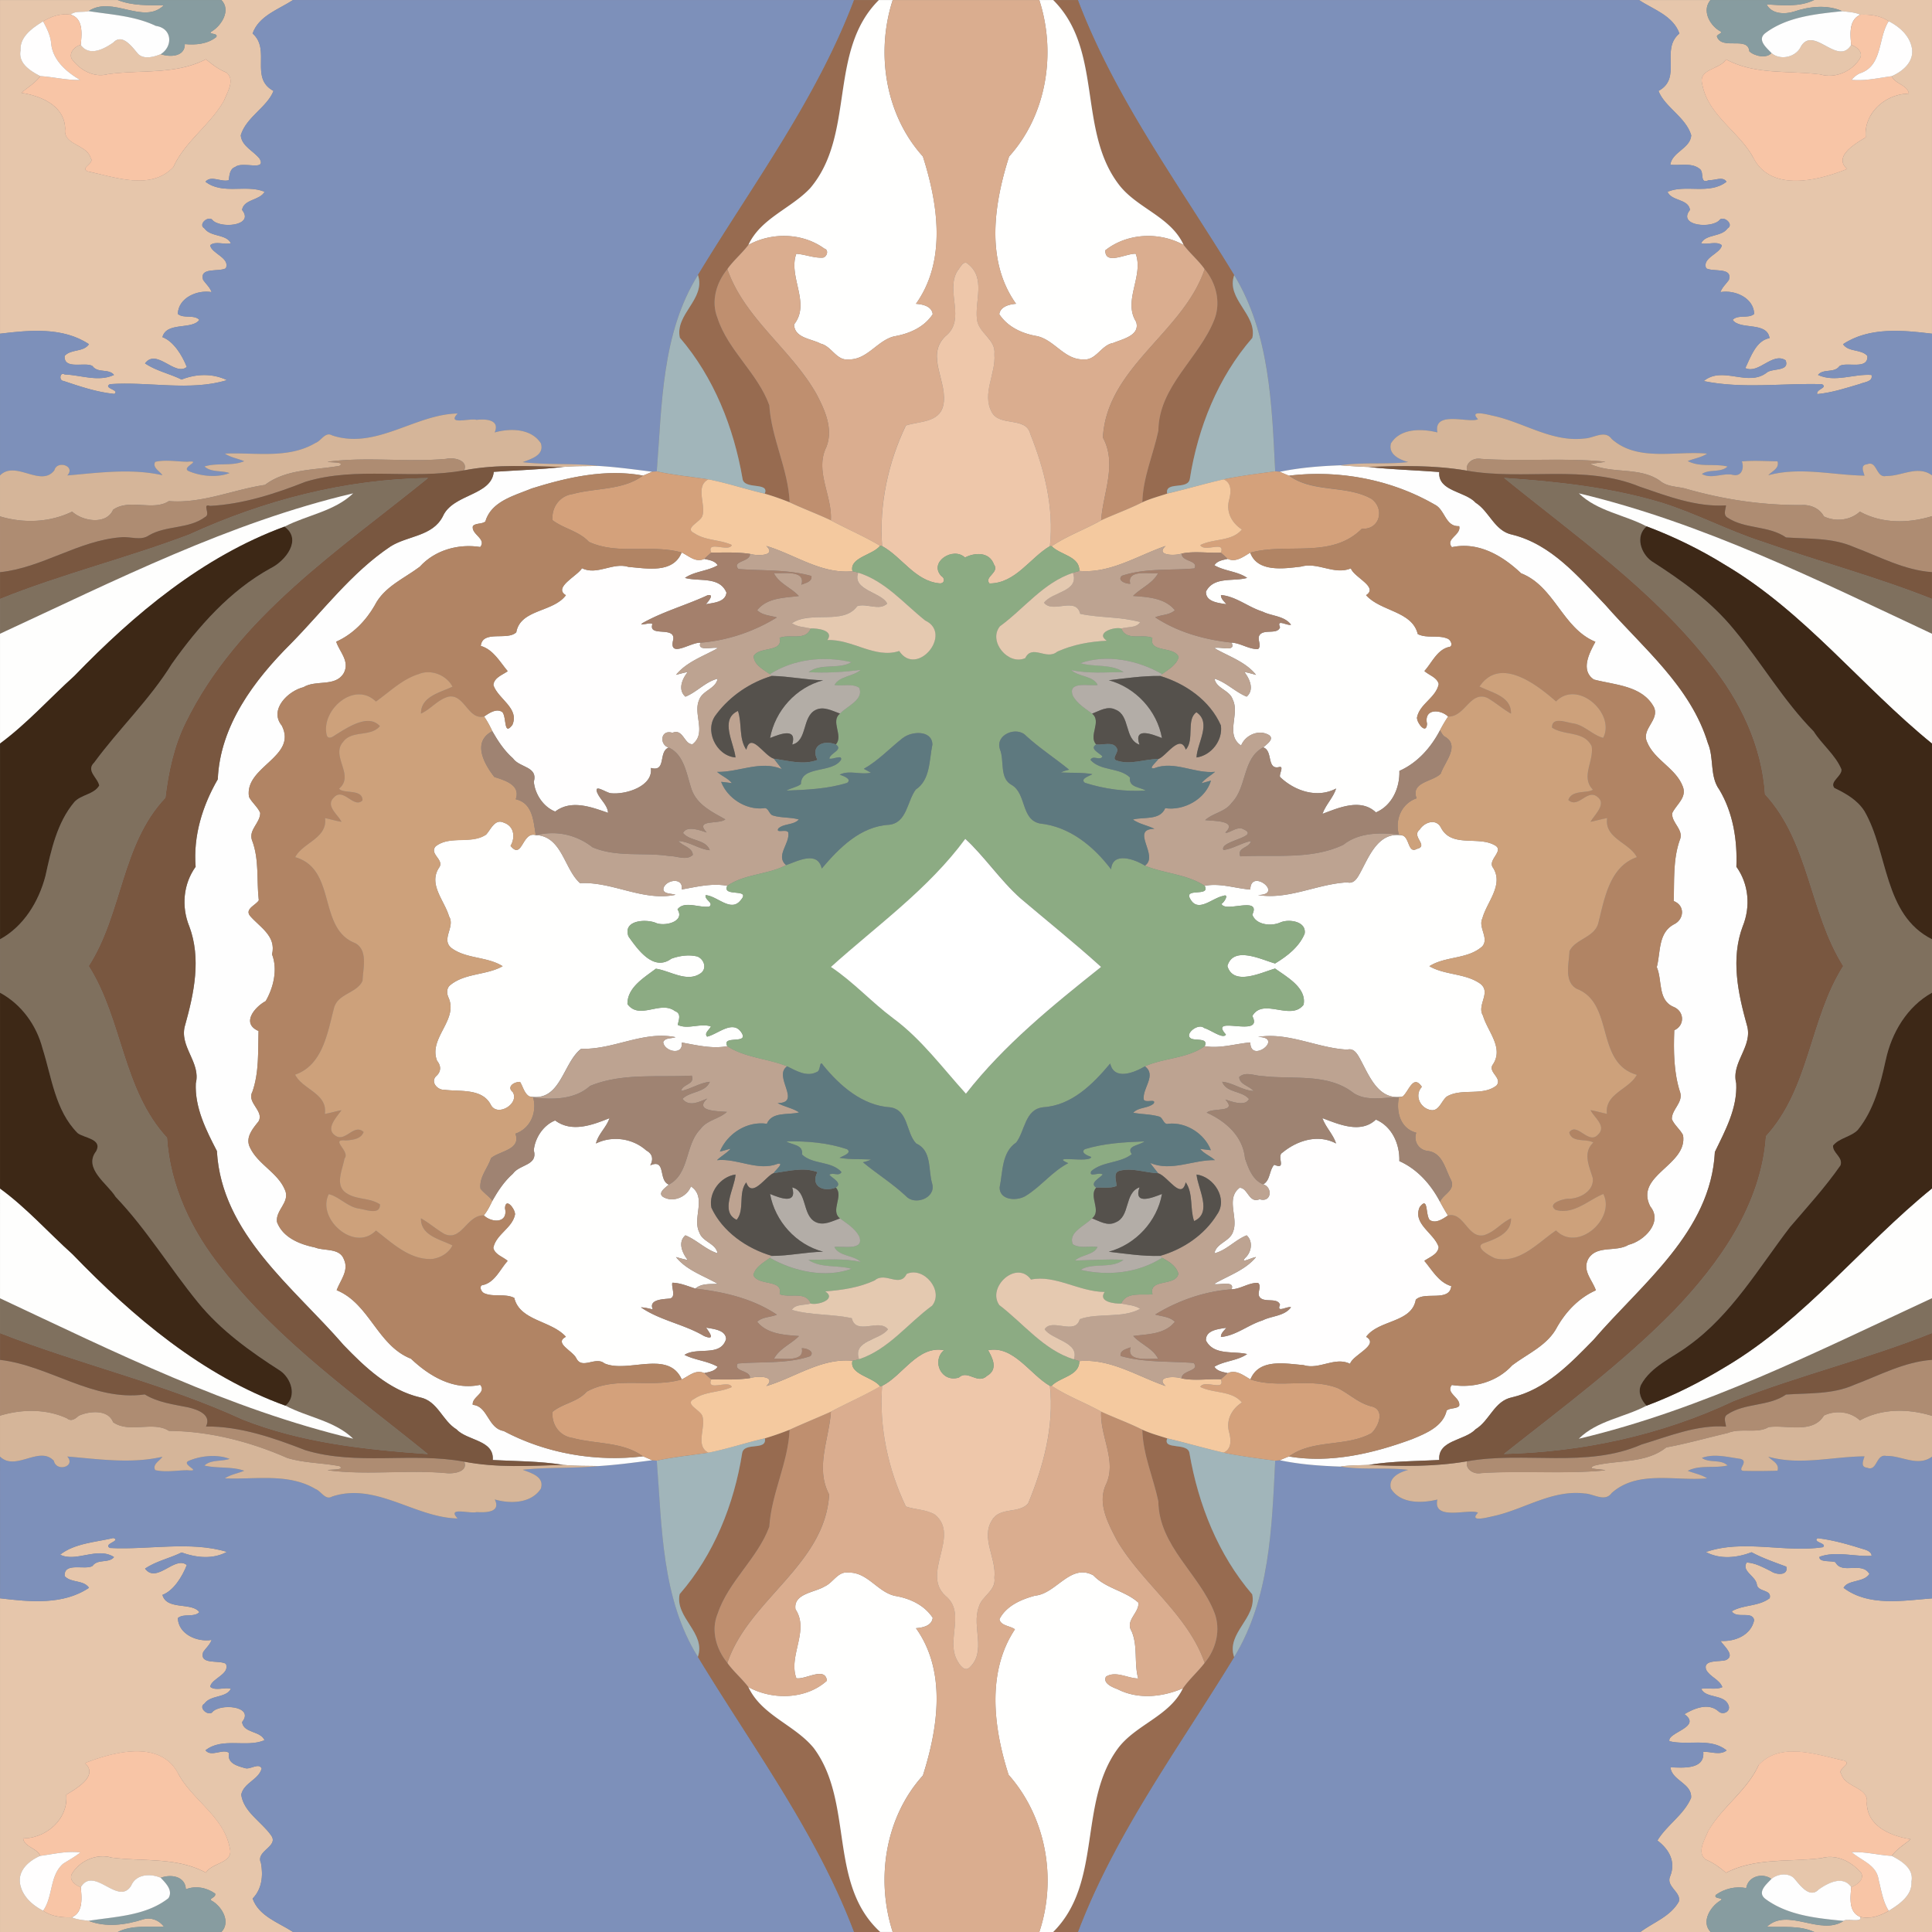
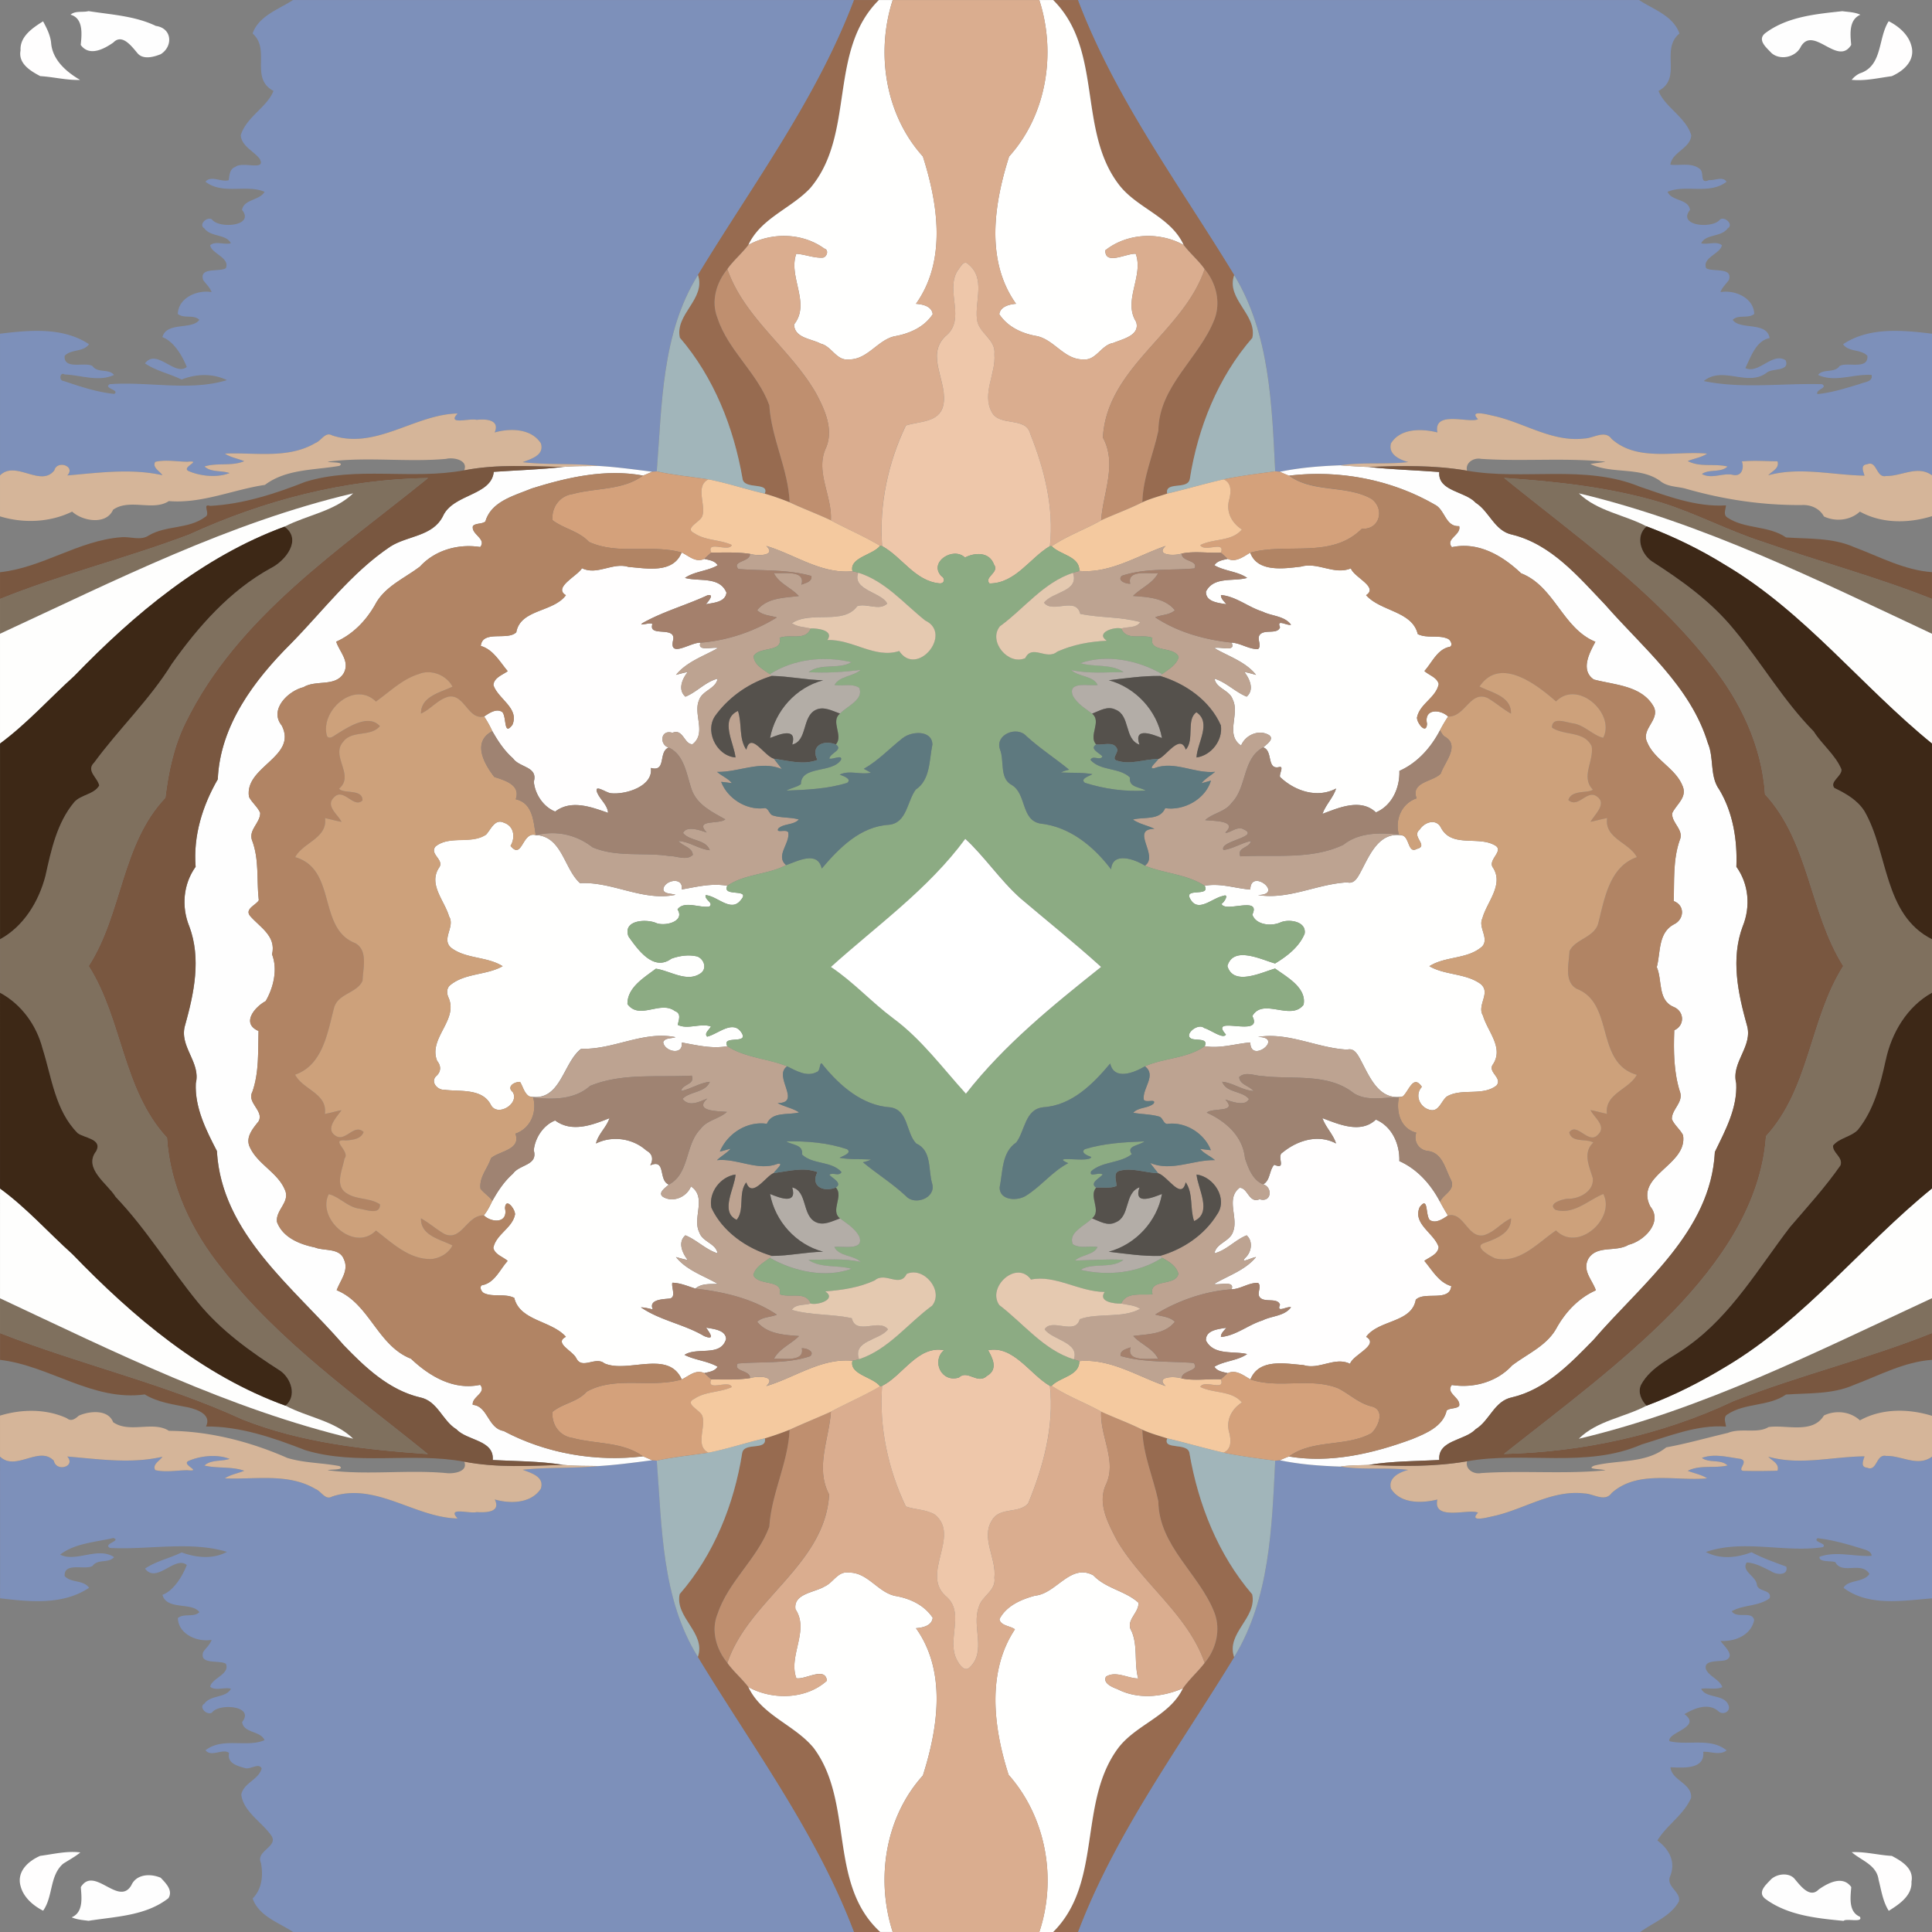
<svg xmlns="http://www.w3.org/2000/svg" viewBox="0 0 360 360">
  <rect x="0" y="0" width="360" height="360" fill="#808080" stroke="none" />
  <g fill="#E6C6AB">
-     <path d="M.004.005h21.931c2.737 1.097 5.708.965 8.597.981-3.838 3.723-9.57-1.885-14.037 1.085-1.051.285-2.46-.118-3.349.665-1.808-.299-3.588.32-5.118 1.237-1.912 1.193-4.359 2.823-4.196 5.406-.48 2.448 1.829 3.84 3.667 4.805-.924 1.296-2.351 2.088-3.528 3.118 3.619.542 8.107 2.383 8.172 6.731-.432 2.976 4.019 2.844 4.747 5.406.84.994-2.076 1.842-.559 2.494 5.07 1.068 11.854 3.617 15.979-.815 2.196-4.832 6.894-7.827 9.442-12.392.622-1.566 2.117-3.895.422-5.229-1.431-.566-2.635-1.477-3.797-2.462-5.654 2.957-12.223 1.913-18.318 2.789-2.563.697-5.143-.767-6.631-2.772-.731-1.099.521-2.487 1.615-2.679 1.598 2.22 4.337.768 6.077-.454 1.71-1.781 3.546.91 4.603 2.112 1.065 1.094 2.937.585 4.228.063 1.661.576 4.512.533 4.489-1.879 2.028.192 4.203.002 5.858-1.308.48-.859-1.819-.431-.833-1.06 1.846-1.115 3.618-3.983 1.787-5.843h13.346c-2.692 1.769-6.367 2.923-7.529 6.238 3.456 3.021-.59 8.309 3.897 10.698-1.183 3.036-5.098 4.883-6.101 8.27.162 2.04 2.419 2.931 3.537 4.398 1.246 2.346-3.209.375-4.564 1.503-1.034.346-1.085 1.566-1.214 2.467-1.385.413-3.302-.973-4.334.285 3.204 2.483 7.63.425 11.014 1.879-.948 1.65-3.861 1.344-4.197 3.375 2.437 3.041-4.319 3.552-5.606 1.771-.897-.624-2.6.976-1.406 1.666 1.154 1.642 4.068 1.022 4.922 2.768-1.186.339-2.877-.469-3.847.367.192 1.551 3.766 2.338 2.909 4.297-1.271.741-4.979-.268-4.225 2.172.517.758 1.268 1.38 1.572 2.271-2.646-.466-6.197 1.039-6.288 4.068 1.114.934 2.966.048 4.008 1.097-1.347 1.922-6.105.298-6.878 3.229 2.09.768 3.708 3.443 4.536 5.553-2.215 1.819-5.607-3.556-7.781-.669 2.061 1.409 4.592 1.915 6.816 3.014 2.729-1.08 5.777-1.176 8.453.108-6.862 2.106-14.641.229-21.815.754-1.357.768 1.939 1.063.821 1.814-3.243-.316-6.389-1.388-9.466-2.414-.912-.063-.646-1.77.221-1.207 3.026.112 6.305 1.446 9.194.086-.986-1.236-3.036-.273-4.008-1.653-1.332-.845-5.379.797-5.193-1.89 1.173-1.312 3.506-.665 4.536-2.183-4.86-3.229-11.064-2.624-16.577-1.956V.005H.004zM305.4.005h13.327c-1.596 1.851-.271 4.481 1.531 5.659 1.101.528-.129.547-.353 1.095.868 2.719 5.827-.13 6.055 2.805.979.922 3.23 1.377 4.128.319 1.646 1.442 4.545.778 5.477-1.205 2.359-4.006 6.891 3.769 9.373-.319.981.319 2.285 1.338 1.656 2.481-1.422 2.441-4.646 3.857-7.402 3.021-5.876-.755-12.141.139-17.566-2.805-1.16 1.947-5.229 1.704-4.438 4.63 1.07 5.812 6.881 8.814 9.547 13.751 3.293 6.436 12.185 4.198 17.447 2.048-2.648-2.375 1.66-4.786 3.467-5.896-.393-4.528 3.687-8.103 8.033-8.145-.183-1.595-2.549-1.774-3.188-3.25 2.256-.989 4.492-2.975 3.637-5.756-.561-2.022-2.369-3.568-4.201-4.487-1.555-1.066-3.444-1.287-5.278-1.21-1.06-.492-2.239-.501-3.362-.66-2.76-1.248-6.145-.903-8.971.066-1.727.556-4.2.505-5.133-1.33 2.965.169 6.095.528 8.871-.815h21.938V62.18c-5.517-.667-11.717-1.273-16.577 1.956 1.027 1.518 3.36.871 4.536 2.183.185 2.687-3.868 1.045-5.192 1.89-.973 1.38-3.025.417-4.008 1.653 3.152 1.459 6.649-.23 9.969.005.334 1.287-1.393 1.313-2.158 1.675-2.609.772-5.229 1.632-7.949 1.889-.303-.91 2.025-1.142.889-1.843-7.332-.221-14.781.91-22.047-.583 3.561-2.93 8.271 1.217 11.82-1.632 1.066-.773 4.245-.149 3.439-2.241-2.457-1.582-5.026 2.632-7.51 1.451.984-1.978 1.971-5.123 4.516-5.579-.453-3.161-5.558-1.457-6.869-3.408 1.039-1.049 2.894-.163 4.009-1.097-.091-3.029-3.644-4.534-6.287-4.068.306-.893 1.049-1.515 1.571-2.271.754-2.438-2.959-1.431-4.225-2.173-.856-1.957 2.713-2.745 2.908-4.296-.975-.835-2.672-.028-3.848-.367.854-1.745 3.766-1.125 4.922-2.768 1.191-.69-.512-2.29-1.406-1.666-1.287 1.778-8.041 1.27-5.605-1.771-.273-2.107-3.419-1.595-4.175-3.38 3.36-1.446 7.794.605 10.985-1.872-.679-1.085-2.188-.189-3.242-.321-1.861.837-.848-1.38-1.716-2.052-1.536-1.263-3.715-.594-5.51-.805.318-2.367 3.745-3.031 3.896-5.479-1.006-3.389-4.917-5.233-6.101-8.27 4.505-2.409.273-7.688 3.898-10.699-1.16-3.31-4.83-4.467-7.53-6.236zM11.21 289.69c2.69-2.123 6.626-2.326 9.907-3.097 1.588.509-2.04 1.095-.633 1.853 7.172.387 14.958-1.338 21.795.729-2.611 1.43-5.741 1.09-8.441.107-2.225 1.098-4.756 1.604-6.815 3.016 2.172 2.887 5.565-2.49 7.78-.67-.828 2.109-2.444 4.783-4.536 5.555.772 2.932 5.532 1.307 6.878 3.229-1.042 1.044-2.895.16-4.008 1.097.091 3.029 3.642 4.531 6.288 4.067-.305.894-1.056 1.509-1.572 2.271-.754 2.438 2.954 1.427 4.225 2.173.856 1.955-2.717 2.743-2.909 4.296.97.826 2.662.02 3.847.365-.854 1.742-3.768 1.123-4.922 2.769-1.192.688.509 2.287 1.406 1.666 1.287-1.781 8.042-1.27 5.607 1.771.275 2.104 3.416 1.592 4.176 3.379-3.367 1.445-7.798-.604-10.992 1.875 1.034 1.37 3.307-.409 4.39.511-.43 1.941 1.604 2.438 2.97 2.817.962.341 2.563-1.072 3.104.07-.554 2.1-3.329 2.646-3.806 4.864.405 3.178 3.736 5.045 5.52 7.535 1.637 2.142-2.914 2.896-1.846 5.216.437 2.391.185 4.837-1.555 6.622 1.178 3.303 4.838 4.459 7.53 6.226H41.257c1.727-1.793.227-4.49-1.52-5.659-1.297-.613.59-.613.356-1.5-1.625-1.133-3.651-1.515-5.46-.797-.109-2.457-2.781-2.854-4.687-2.146-1.908-.826-4.565-.714-5.494 1.435-2.377 3.975-6.912-3.756-9.397.314-.98-.324-2.285-1.34-1.653-2.481 1.419-2.44 4.646-3.854 7.404-3.02 5.875.752 12.136-.141 17.564 2.804 1.162-1.946 5.227-1.704 4.439-4.63-1.094-5.868-6.985-8.886-9.641-13.9-3.348-6.339-12.166-3.934-17.347-1.895 2.638 2.377-1.674 4.777-3.474 5.89.39 4.527-3.687 8.104-8.035 8.146.181 1.591 2.549 1.771 3.189 3.248-2.258.985-4.493 2.973-3.636 5.756.555 2.007 2.345 3.555 4.169 4.467 1.558 1.082 3.463 1.306 5.313 1.231.991.439 2.086.514 3.146.65 3.245 1.277 6.939.77 10.183-.269 1.509-.438 2.98.168 3.876 1.372-2.89.087-5.923-.354-8.612.98H.004v-62.179c5.513.654 11.722 1.302 16.577-1.955-1.03-1.52-3.362-.871-4.536-2.182-.185-2.687 3.861-1.055 5.193-1.893.975-1.375 3.005-.432 4.006-1.645-3.038-2-7.116 1.04-10.034-.45zM338.69 286.62c3.072.355 6.049 1.263 8.994 2.184.481.182 1.057.51 1.066 1.102-3.191.195-6.652-.943-9.71.183-.179 1.095 2.308.673 2.969 1.015 1.21 2.367 4.896-.248 6.331 2.182-1.063 1.634-4.02 1.039-4.816 2.587 4.688 3.521 11.022 2.376 16.48 1.963v62.166H338.08c-2.76-1.27-5.904-.85-8.842-.98 3.886-3.649 9.883 1.77 14.295-1.079.437-.543 3.729.435 3.029-.78 1.871.499 3.77-.151 5.379-1.103 1.92-1.196 4.396-2.832 4.232-5.433.479-2.449-1.829-3.84-3.667-4.805.925-1.297 2.345-2.093 3.528-3.117-3.62-.545-8.107-2.386-8.174-6.732.434-2.976-4.021-2.846-4.746-5.405-.844-.995 2.072-1.845.56-2.493-5.071-1.068-11.854-3.617-15.979.814-2.196 4.831-6.895 7.823-9.441 12.393-.625 1.565-2.119 3.896-.423 5.229 1.431.566 2.635 1.475 3.797 2.463 5.506-2.872 11.905-1.961 17.858-2.751 2.763-.758 5.551.706 7.306 2.748.696 1.205-.808 2.288-1.836 2.664-1.595-2.229-4.335-.763-6.069.454-1.712 1.778-3.548-.912-4.604-2.112-1.065-1.044-3.088-.813-4.19.144-1.729-1.243-4.375-.463-4.714 1.699-1.968-.388-4.055.111-5.674 1.277-.479.859 1.816.432.836 1.063-1.846 1.117-3.619 3.985-1.786 5.847H305.65c2.446-1.81 5.609-2.885 7.176-5.671.506-1.783-2.479-2.789-1.608-4.734 1.09-2.741-.237-5.033-2.38-6.645 1.727-2.888 4.937-4.778 6.272-7.953.217-2.692-3.597-3.207-3.846-5.689 2.205.061 6.459.515 6.113-2.889 1.398-.066 3.118.716 4.352-.257-2.981-2.438-7.219-.873-10.651-1.718-.481-1.641 6.161-2.604 2.794-5.04 1.885-1.109 4.494-2.183 6.353-.515.867.805 2.45-.043 1.796-1.281-.851-1.94-4.189-1.11-5.021-2.929 1.273-.211 2.717.223 3.934-.305-.519-1.427-2.316-1.909-3.015-3.246-.683-1.964 2.58-1.424 3.657-1.798 1.885-.814-.385-2.628-.973-3.571 2.631.162 5.653-1.015 6.262-3.873-.364-1.815-3.252-.176-4.176-1.654 2.18-1.262 4.998-.857 7.069-2.438.448-1.691-2.254-1.088-2.399-2.593-.236-1.545-2.906-2.45-1.885-4.056 1.648.084 3.088.924 4.536 1.63.955.694 3.28.854 2.839-.856-2.148-.808-4.412-1.574-6.468-2.684-2.717 1.039-5.849 1.377-8.511-.041 6.943-2.422 14.713.168 21.802-.9.91-.72-2.05-.94-1.01-1.66z" />
-   </g>
+     </g>
  <g fill="#879CA0">
-     <path d="M21.935.005h19.317c1.831 1.86.06 4.729-1.786 5.846-.987.629 1.313.199.833 1.06-1.656 1.311-3.83 1.5-5.857 1.308.021 2.412-2.83 2.455-4.49 1.879 2.299-1.435 2.172-4.831-.912-5.268-3.91-1.875-8.326-2.093-12.544-2.758C20.963-.898 26.695 4.71 30.534.987c-2.891-.017-5.862.115-8.599-.982zM318.73.005h19.326c-2.776 1.344-5.906.984-8.871.816.933 1.833 3.406 1.884 5.133 1.33 2.826-.971 6.211-1.315 8.971-.067-4.93.535-10.232 1.01-14.33 4.075-1.65 1.257.223 2.748 1.135 3.725-.896 1.058-3.146.604-4.127-.319-.229-2.935-5.188-.086-6.056-2.805.224-.547 1.451-.565.353-1.095-1.8-1.179-3.12-3.809-1.53-5.66zM29.948 349.89c1.905-.71 4.577-.312 4.687 2.146 1.809-.718 3.835-.336 5.46.797.233.886-1.652.886-.356 1.5 1.745 1.169 3.245 3.866 1.52 5.659H21.946c2.688-1.335 5.724-.896 8.613-.981-.896-1.204-2.366-1.81-3.876-1.373-3.242 1.037-6.938 1.548-10.184.271 5.069-.802 10.667-.914 14.877-4.209.93-1.47-.521-2.85-1.428-3.82zM325.38 351.81c.339-2.16 2.984-2.94 4.714-1.697-.896.984-2.78 2.473-1.128 3.73 4.171 3.081 9.559 3.602 14.568 4.092-4.412 2.851-10.409-2.568-14.295 1.08 2.938.134 6.082-.286 8.842.981h-19.325c-1.833-1.86-.06-4.729 1.786-5.847.98-.632-1.313-.201-.836-1.063 1.61-1.16 3.7-1.66 5.67-1.27z" />
-   </g>
+     </g>
  <g fill="#7D90BA">
    <path d="M54.599.005h104.54c-6.994 18.501-18.915 34.454-29.087 51.234-6.802 10.886-6.701 24.24-7.678 36.599-.293.019-.583.041-.874.064-3.351-.433-6.706-.889-10.083-1.087-4.661-.55-9.374-.133-14.028-.698 1.567-.607 4.093-1.282 3.387-3.511-1.783-2.782-5.709-2.847-8.606-2.025 1.02-2.364-1.601-2.549-3.367-2.345-1.311-.363-5.621 1.044-3.535-1.188-7.986.158-15.209 6.782-23.374 4.089-1.296-.761-2.014.986-3.114 1.404-5.096 3.024-11.28 1.728-16.875 1.981 1.09.732 2.412.91 3.6 1.414-2.34.987-5.011.235-7.399.984 1.207 1.119 3.161.71 4.666 1.224-2.213.902-5.386.619-7.653-.379-1.421-.713 2.724-2.019-.202-1.728-1.98-.02-4.042-.427-5.99.019-.598 1.068.831 1.711 1.337 2.489-5.837-1.293-11.836-.458-17.719.048 1.604-1.771-1.92-2.904-2.419-.951-2.521 3.248-7.245-1.963-10.124.948V62.181c5.513-.667 11.717-1.272 16.577 1.956-1.03 1.518-3.362.871-4.536 2.183-.186 2.687 3.861 1.045 5.192 1.89.973 1.38 3.021.417 4.009 1.653-2.89 1.36-6.168.026-9.194-.086-.866-.563-1.133 1.145-.221 1.206 3.077 1.027 6.223 2.099 9.466 2.414 1.118-.751-2.179-1.046-.821-1.813 7.175-.523 14.955 1.354 21.815-.754-2.676-1.284-5.725-1.188-8.453-.108-2.225-1.099-4.756-1.604-6.816-3.014 2.172-2.886 5.566 2.489 7.781.669-.828-2.108-2.445-4.785-4.536-5.553.772-2.931 5.532-1.307 6.878-3.229-1.042-1.049-2.895-.163-4.008-1.097.091-3.029 3.641-4.534 6.288-4.068-.305-.893-1.056-1.515-1.572-2.272-.754-2.438 2.954-1.431 4.225-2.172.856-1.959-2.718-2.746-2.909-4.297.97-.835 2.662-.028 3.847-.367-.854-1.745-3.768-1.125-4.922-2.768-1.193-.69.509-2.29 1.406-1.666 1.287 1.778 8.042 1.269 5.606-1.772.336-2.03 3.25-1.724 4.197-3.375-3.384-1.455-7.81.604-11.014-1.88 1.031-1.257 2.95.127 4.334-.284.129-.9.18-2.122 1.214-2.468 1.355-1.128 5.811.843 4.564-1.502-1.118-1.469-3.375-2.358-3.538-4.398 1.004-3.388 4.918-5.233 6.102-8.27-4.488-2.39-.441-7.677-3.897-10.698 1.161-3.313 4.835-4.467 7.529-6.236zM200.86.005h104.55c2.691 1.769 6.363 2.926 7.531 6.238-3.625 3.009.604 8.29-3.899 10.698 1.183 3.036 5.094 4.883 6.1 8.27-.148 2.448-3.577 3.113-3.895 5.479 1.795.212 3.975-.458 5.51.805.868.672-.146 2.89 1.717 2.052 1.057.132 2.563-.763 3.241.322-3.192 2.477-7.624.425-10.986 1.872.756 1.786 3.899 1.271 4.177 3.379-2.437 3.041 4.316 3.552 5.604 1.772.896-.624 2.601.976 1.406 1.666-1.156 1.642-4.067 1.022-4.922 2.768 1.176.339 2.873-.468 3.848.368-.194 1.55-3.767 2.337-2.909 4.296 1.267.742 4.979-.268 4.226 2.172-.522.758-1.269 1.38-1.571 2.272 2.645-.466 6.196 1.039 6.287 4.068-1.115.935-2.969.048-4.008 1.097 1.313 1.951 6.414.248 6.869 3.408-2.545.456-3.53 3.604-4.517 5.579 2.481 1.182 5.052-3.033 7.511-1.451.805 2.092-2.375 1.469-3.44 2.241-3.55 2.849-8.261-1.298-11.82 1.632 7.267 1.493 14.716.362 22.048.583 1.137.701-1.189.935-.89 1.843 2.72-.256 5.34-1.115 7.949-1.889.768-.361 2.493-.389 2.159-1.675-3.318-.235-6.815 1.455-9.971-.005.981-1.236 3.036-.273 4.01-1.653 1.324-.845 5.377.797 5.191-1.89-1.176-1.312-3.509-.665-4.536-2.183 4.86-3.229 11.063-2.624 16.577-1.955v26.382c-2.664-1.936-5.674.187-8.52.125-1.949.448-1.67-2.979-3.58-2.176-1.258.113-.721 1.287-.473 2.115-5.975-.104-12.016-1.673-17.922-.077.693-.781 2.109-1.267 1.709-2.599-2.218-.01-4.453-.189-6.654.029.42.881.201 3.039-1.854 2.46-1.841-.283-3.835.85-5.575-.12 1.402-.981 3.487-.18 4.771-1.395-2.428-.598-5.135.199-7.41-1.02 1.186-.48 2.512-.66 3.602-1.378-5.812-.574-12.954 1.586-17.788-2.746-1.25-1.737-3.392-.122-5.021-.082-6.06.763-11.364-3.012-17.086-4.231-1.052-.228-4.56-1.189-2.789.642-1.548.835-8.33-1.752-7.574 2.46-2.89-.71-6.876-.821-8.646 2.038-.562 2.065 1.629 3.058 3.221 3.49-4.195.497-8.446-.026-12.622.6-3.78.137-7.582.439-11.289 1.202a57.896 57.896 0 00-.884-.079c-.621-12.408-1.003-25.636-7.643-36.568-10.23-16.778-22.13-32.747-29.14-51.251zM.004 271.41c2.887 2.852 7.32-2.104 10.037.79.432 2.134 4.143 1.123 2.508-.792 5.88.488 11.89 1.39 17.722.045-.507.773-1.935 1.421-1.339 2.49 1.949.443 4.01.031 5.99.021 2.926.288-1.219-1.016.202-1.728 2.268-1.002 5.44-1.284 7.654-.381-1.511.515-3.474.1-4.679 1.238 2.424.575 5.047.127 7.411.969-1.188.506-2.51.682-3.6 1.414 5.595.256 11.778-1.043 16.875 1.982 1.102.415 1.818 2.162 3.115 1.403 8.165-2.692 15.386 3.932 23.374 4.09-2.086-2.231 2.225-.833 3.534-1.188 1.592.092 4.605.133 3.39-2.354 2.887.847 6.809.753 8.585-2.018.706-2.233-1.819-2.9-3.386-3.512 4.655-.521 9.361-.219 14.027-.695 3.376-.203 6.729-.656 10.083-1.09l.874.064c.978 12.348.876 25.686 7.658 36.566 10.179 16.788 22.106 32.758 29.106 51.267H54.605c-2.692-1.769-6.353-2.923-7.53-6.228 1.739-1.783 1.991-4.229 1.555-6.62-1.068-2.317 3.481-3.074 1.846-5.217-1.783-2.49-5.114-4.356-5.52-7.535.478-2.219 3.252-2.766 3.806-4.863-.542-1.145-2.143.271-3.104-.07-1.365-.379-3.398-.876-2.97-2.819-1.083-.919-3.354.861-4.39-.509 3.193-2.479 7.625-.43 10.992-1.875-.76-1.787-3.9-1.272-4.177-3.379 2.437-3.041-4.319-3.555-5.606-1.772-.897.621-2.6-.978-1.406-1.666 1.154-1.645 4.068-1.023 4.922-2.768-1.186-.348-2.877.461-3.847-.367.192-1.551 3.766-2.339 2.909-4.294-1.271-.747-4.979.267-4.225-2.173.517-.765 1.268-1.38 1.572-2.271-2.646.464-6.197-1.039-6.288-4.067 1.114-.937 2.966-.053 4.008-1.097-1.347-1.924-6.105-.299-6.878-3.229 2.09-.771 3.708-3.444 4.536-5.554-2.215-1.821-5.607 3.557-7.781.67 2.061-1.409 4.592-1.918 6.816-3.016 2.7.98 5.83 1.32 8.441-.107-6.837-2.066-14.623-.343-21.796-.729-1.406-.756 2.223-1.342.634-1.852-3.281.77-7.218.973-9.907 3.098 2.918 1.492 6.996-1.541 10.035.461-1.001 1.211-3.031.27-4.006 1.645-1.332.838-5.378-.794-5.193 1.893 1.173 1.311 3.506.662 4.536 2.182-4.855 3.257-11.064 2.607-16.577 1.955l-.003-26.37zM317.13 271.67c2.285-.86 4.877-.13 7.174.173 1.709.473-.845 2.17.648 2.239 2.083.051 4.171.026 6.264-.031.398-1.337-1.016-1.819-1.709-2.604 5.885 1.664 11.952-.022 17.922-.07-.248.823-.785 1.999.473 2.114 1.908.799 1.633-2.614 3.58-2.187 2.836-.103 5.856 2.098 8.52.137v26.393c-5.458.413-11.794 1.559-16.479-1.963.797-1.549 3.752-.953 4.814-2.587-1.436-2.431-5.121.187-6.331-2.181-.661-.344-3.146.078-2.969-1.016 3.058-1.126 6.519.014 9.71-.184-.012-.59-.585-.918-1.066-1.101-2.944-.921-5.922-1.825-8.992-2.184-1.032.725 1.927.944.979 1.675-7.089 1.068-14.856-1.521-21.802.9 2.662 1.418 5.794 1.08 8.511.041 2.056 1.106 4.317 1.875 6.468 2.683.441 1.714-1.884 1.553-2.839.856-1.448-.705-2.888-1.545-4.536-1.629-1.021 1.604 1.646 2.51 1.885 4.056.146 1.505 2.85.899 2.399 2.593-2.069 1.578-4.892 1.176-7.069 2.438.924 1.479 3.812-.162 4.176 1.654-.606 2.858-3.631 4.034-6.262 3.873.588.943 2.855 2.756.973 3.571-1.077.374-4.34-.166-3.657 1.798.696 1.337 2.496 1.819 3.015 3.246-1.217.525-2.658.094-3.934.305.832 1.816 4.173.986 5.023 2.929.652 1.237-.931 2.086-1.797 1.28-1.858-1.668-4.471-.596-6.354.516 3.367 2.436-3.274 3.398-2.793 5.04 3.434.845 7.669-.723 10.652 1.718-1.233.973-2.953.188-4.354.257.346 3.401-3.908 2.947-6.112 2.888.248 2.483 4.062 2.997 3.845 5.69-1.338 3.175-4.548 5.064-6.272 7.953 2.143 1.608 3.471 3.9 2.38 6.644-.868 1.946 2.114 2.952 1.608 4.735-1.564 2.786-4.729 3.86-7.174 5.671h-104.79c7.016-18.477 18.887-34.467 29.103-51.214 6.667-10.931 7.032-24.187 7.653-36.604.29-.027.586-.056.881-.082 3.701.775 7.503 1.053 11.274 1.18 4.177.688 8.438.109 12.64.627-1.593.433-3.78 1.42-3.222 3.488 1.771 2.857 5.761 2.748 8.648 2.037-.929 4.118 6.112 1.59 7.571 2.461-1.771 1.83 1.739.863 2.789.641 5.722-1.219 11.026-4.996 17.086-4.23 1.629.041 3.771 1.656 5.021-.081 4.846-4.349 11.971-2.187 17.788-2.745-1.095-.716-2.404-.914-3.596-1.398 2.292-1.174 4.977-.417 7.404-.998-1.27-1.25-3.37-.42-4.76-1.43z" />
  </g>
  <g fill="#976B50">
    <path d="M159.14.005h4.615c-9.546 9.49-4.298 25.017-12.779 35.054-3.568 3.807-9.224 5.613-11.526 10.584-1.2 1.597-2.763 2.877-3.917 4.51-2.055 2.5-3.102 5.987-1.836 9.109 2.014 6.106 7.493 10.247 9.652 16.261.401 6.209 3.512 11.85 3.787 18.077-1.521-.606-3.066-1.164-4.642-1.609.946-2.275-3.892-.642-4.144-2.813-1.642-9.533-5.342-18.874-11.681-26.257-.936-4.426 4.867-7.159 3.382-11.681 10.18-16.781 22.1-32.734 29.09-51.235zM196.24.005h4.614c7.007 18.504 18.914 34.473 29.112 51.251-1.574 4.459 4.313 7.339 3.391 11.703-6.396 7.356-10.144 16.727-11.65 26.289-.384 2.136-4.64.338-4.235 2.729-1.549.512-3.133.935-4.615 1.615.104-4.615 2.037-8.89 2.984-13.346.088-8.308 7.631-13.497 10.451-20.745 1.216-3.166.319-6.81-1.828-9.343-1.15-1.635-2.719-2.918-3.916-4.515-2.43-5.345-8.813-6.845-12.168-11.381-7.56-10.109-2.81-25.005-12.11-34.257zM142.52 268.01a54.032 54.032 0 004.614-1.609c-.275 6.227-3.386 11.865-3.787 18.078-2.213 5.976-7.62 10.172-9.652 16.262-1.266 3.119-.219 6.605 1.833 9.108 1.153 1.632 2.717 2.909 3.919 4.511 2.474 5.301 8.618 7.02 12.175 11.358 7.55 10.132 2.599 25.325 12.392 34.277h-4.875c-7-18.509-18.929-34.477-29.105-51.265 1.553-4.455-4.315-7.33-3.396-11.688 6.396-7.356 10.143-16.729 11.652-26.29.39-2.15 4.67-.34 4.23-2.75zM212.86 266.41c1.49.683 3.078 1.112 4.641 1.612-.912 2.259 3.896.632 4.148 2.801 1.643 9.533 5.342 18.874 11.681 26.259.939 4.431-4.896 7.174-3.367 11.7-10.216 16.747-22.087 32.738-29.103 51.214h-4.614c9.241-9.223 4.612-23.993 12.017-34.143 3.301-4.49 9.687-6.055 12.153-11.263 1.19-1.716 2.789-3.089 4.052-4.747 2.154-2.528 3.04-6.186 1.83-9.344-2.82-7.25-10.363-12.438-10.451-20.745-.95-4.46-2.89-8.74-2.99-13.35z" />
  </g>
  <g fill="#FFFFFE">
    <path d="M163.76.005h2.583c-3.183 9.838-1.401 21.372 5.625 29.149 2.809 8.808 4.447 19.421-1.292 27.456 1.231.086 2.959.432 3.123 1.943-1.627 2.465-4.392 3.636-7.2 4.125-3.13.771-4.992 4.363-8.438 4.292-2.308.29-3.175-2.456-5.229-2.933-1.711-.926-4.913-1.039-4.963-3.59 3.143-3.95-1.14-8.861.408-13.159 1.675.113 3.264.818 4.958.72.751-.118 1.176-1.436.264-1.688-4.072-2.957-9.785-3.072-14.146-.68 2.304-4.971 7.958-6.777 11.526-10.584 8.49-10.034 3.24-25.561 12.79-35.051zM193.66.005h2.582c9.3 9.252 4.548 24.148 12.14 34.257 3.354 4.536 9.738 6.036 12.168 11.381-4.521-2.494-10.5-2.236-14.59 1-.068 2.868 3.934.53 5.666.646 1.521 4.157-2.429 8.729.074 12.677.797 2.542-2.503 3.199-4.273 3.943-2.252.375-3.171 3.309-5.584 3.063-3.52.067-5.39-3.658-8.632-4.344-2.753-.468-5.417-1.68-7.008-4.073.194-1.45 1.913-1.856 3.122-1.949-5.74-8.032-4.1-18.646-1.291-27.45 7.02-7.779 8.81-19.313 5.62-29.151zM228.77 104.13c1.528.728 2.947-.43 4.2-1.152 1.345 3.742 6.359 2.963 9.437 2.604 3.178-.919 6.152 1.615 9.31.334.624 1.704 5.203 3.446 2.837 4.987 2.721 3.057 8.582 2.922 9.629 7.247 1.734.871 3.82.089 5.598.866.625.273 1.105 1.529.082 1.564-2.148.617-3.06 2.928-4.44 4.455.879.809 2.341 1.154 2.665 2.424-.507 2.57-3.563 3.675-4.049 6.252-.036 1.023 1.756 3.271 1.871 1.159-.635-2.887 2.501-2.736 3.932-1.349a26.074 26.074 0 00-1.505 2.534c-1.696 3.247-4.202 6.079-7.579 7.592.104 3.14-1.354 6.45-4.37 7.734-2.806-2.662-6.831-.917-9.96.27.6-1.704 1.996-3.008 2.544-4.722-3.489 1.863-7.645.487-10.362-2.065-.479-.308.721-2.055-.148-1.96-2.527.688-1.182-3.065-3.076-3.634.588-.548 2.146-1.539 1.087-2.292-1.874-1.128-4.413-.041-5.206 1.945-3.045-2.038-.175-5.892-1.58-8.61-.568-1.731-3.08-2.015-3.377-3.854 2.2.688 3.86 2.481 5.992 3.35 1.465-1.262.583-3.307-.433-4.586.741.111 1.457.344 2.185.531-1.984-2.477-5.137-3.449-7.783-4.992 1.125-.325 4.118.813 3.209-1.021 1.725.096 3.196 1.246 4.938 1.212.729-.6-.136-1.699.214-2.484.715-1.4 3.398-.099 3.889-1.596-.723-1.625 1.307-.223 2.045-.465-1.229-1.678-3.604-1.584-5.317-2.453-2.654-.821-4.927-2.833-7.735-3.081-.035.729.622 1.171.994 1.719-1.404-.25-3.878-.413-3.784-2.372 1.462-2.87 5.108-1.802 7.665-2.542-1.818-1.25-4.193-1.243-6.094-2.35.52-.85 1.59-.97 2.48-1.2zM90.531 155.57c.924-.96 1.666-3.092 3.354-2.271 2.009.66 2.122 2.88 1.246 4.314 2.21 2.727 2.148-2.757 4.702-1.994l.201-.012c4.726.4 5.086 6.286 8.042 8.956 6.068-.324 11.704 3.441 17.792 2.17-.68-.281-2.562-.092-2.21-1.299.521-1.543 3.733-1.994 3.364.306 2.804-.49 5.631-1.223 8.496-.683-1.061 2.208 4.591.321 2.489 2.695-1.836 2.313-4.339-.823-6.523-.958-.216.904 1.572 1.423.699 2.128-1.829.307-4.666-1.178-5.938.52 1.512 2.352-2.58 3.277-4.162 2.469-1.884-.688-6.059-.433-4.975 2.576 1.723 2.429 4.653 6.606 7.991 4.145 1.531-.544 3.229-.802 4.826-.411 1.298.487 1.882 2.311.586 3.167-2.532 1.735-5.698-.528-8.294-.885-2.215 1.678-5.335 3.491-5.299 6.59 2.271 3.053 6.115-.732 8.842 1.299 1.284.467.693 1.679.53 2.576 1.897.92 4.176-.375 6.18.289-.259.598-1.332 1.258-.701 1.905 2.053-.481 4.867-3.295 6.456-.657 1.261 2.146-3.822.303-2.699 2.434-2.868.535-5.697-.19-8.504-.684.354 2.51-3.272 1.684-3.44-.082.36-.84 1.553-.623 2.287-.912-6.011-1.236-11.59 2.381-17.583 2.157-3.444 2.619-3.803 10.058-9.678 8.868-.94-.598-1.148-1.807-1.703-2.691-1.125-.016-2.542.896-1.358 1.899 1.308 2.16-2.854 4.694-4.075 2.394-1.623-3.17-5.801-2.438-8.683-2.826-1.325.07-2.709-1.559-1.397-2.649.854-.854.769-1.876.061-2.735-1.713-4.287 4.119-7.64 2.062-11.924-.3-.771-.288-1.68.42-2.225 2.777-2.244 6.706-1.785 9.729-3.492-2.902-1.819-6.708-1.339-9.48-3.341-2.131-1.638.71-3.973-.514-5.955-.859-2.977-3.979-6.015-1.788-9.17.869-1.388-1.9-2.448-.72-3.848 2.63-2.12 6.59-.36 9.355-2.19zM264.53 154.6c.863-1.39 3.027-2.141 3.947-.424 1.936 3.82 6.813 1.597 9.92 3.255 2.172 1.024-1.336 2.758-.182 4.271 2.028 3.202-1.199 6.427-1.988 9.413-.846 1.688 1.305 3.71-.031 5.237-2.728 2.44-6.829 1.766-9.851 3.687 2.914 1.694 6.703 1.292 9.479 3.261 2.127 1.643-.713 3.973.512 5.957.855 2.975 3.979 6.016 1.788 9.172-.869 1.387 1.897 2.446.72 3.848-2.611 2.035-6.445.412-9.238 2.041-1.058.813-1.478 2.904-3.119 2.502-1.93-.428-2.95-2.781-1.541-4.297-1.598-2.389-2.381.707-3.545 1.777-4.526.912-6.266-3.854-7.979-6.996-.494-.873-1.11-2.062-2.383-1.721-5.629-.29-10.937-3.3-16.638-2.361 5.031.058-1.422 5.114-1.422 1.021-2.826.243-5.65 1.188-8.499.695.75-1.621-1.763-.973-2.558-1.432-1.332-.751 1.31-2.949 2.448-1.96 1.207.345 3.563 2.152 4.062 1.226-3.47-3.871 7.178.834 4.918-3.444 1.994-3.532 7.188 1.004 9.553-2.116.619-3.148-3.16-5.186-5.313-6.74-2.529.723-7.77 3.341-8.885-.47 1.115-3.838 6.313-1.195 8.885-.47 2.208-1.337 4.502-3.08 5.514-5.566.361-2.313-2.949-2.771-4.516-2.088-1.684.771-4.589.49-5.234-1.457 1.688-3.557-5.11-.271-5.742-2.004.543-.297 1.498-1.968.296-1.474-2.025.375-4.674 3.237-6.129.55-1.264-2.146 3.814-.308 2.699-2.429 2.847-.566 5.673.475 8.503.695.025-4.111 6.463.937 1.42 1.021 5.703.936 11.01-2.071 16.639-2.361 1.271.336 1.889-.848 2.383-1.721 1.714-3.146 3.451-7.905 7.979-7 1.265.516.982 3.403 2.609 2.482 2.31-.56-1.11-2.32.53-3.58zM103.44 208.78c3.103 2.304 6.942.854 10.133-.433-.564 1.722-2.11 2.941-2.525 4.722 3.036-1.517 6.853-.966 9.376 1.298 1.203.652 1.347 1.688.739 2.771 3.021-1.302 1.449 2.834 3.463 3.586-.59.547-2.148 1.535-1.087 2.291 1.874 1.129 4.414.041 5.206-1.945 3.045 2.037.173 5.888 1.582 8.607.568 1.729 3.077 2.014 3.377 3.854-2.203-.688-3.864-2.483-5.993-3.351-1.464 1.263-.585 3.305.433 4.586-.744-.112-1.459-.347-2.185-.529 1.985 2.472 5.129 3.451 7.783 4.986-1.474.068-3.009-.112-4.176.879-1.402-.438-2.791-1.061-4.279-1.088-.257.802.852 2.869-.646 2.965-1.115.119-3.861.156-2.997 2.014-.728-.168-1.475-.37-2.219-.387 3.561 2.447 8.05 3.14 11.772 5.35 2.268.922.897-.749.386-1.568 1.323.248 3.651.414 3.706 2.125-1.022 3.391-5.383 1.395-7.745 2.953 1.96.988 4.25 1.113 6.167 2.202-.521.857-1.593.968-2.479 1.185-1.623-.729-2.84.539-4.2 1.182-2.491-5.592-10.053-1.107-14.389-2.98-1.669-1.393-4.179 1.213-5.255-.951-.658-1.414-4.255-2.825-1.941-4.014-2.723-3.059-8.578-2.925-9.624-7.246-1.735-.873-3.826-.095-5.598-.865-.626-.275-1.108-1.531-.082-1.564 2.153-.619 3.059-2.938 4.447-4.464-.893-.795-2.343-1.136-2.669-2.415.501-2.57 3.557-3.677 4.046-6.252.031-1.025-1.757-3.27-1.872-1.158.635 2.893-2.51 2.73-3.94 1.344.665-.813 1.135-1.766 1.584-2.711 1.042-1.848 2.231-3.65 3.84-5.062 1.212-1.757 4.692-1.502 3.883-4.351.227-2.33 1.795-4.7 3.985-5.57zM153.59 295.64c1.659-.678 2.519-2.924 4.567-2.612 3.516-.067 5.388 3.655 8.63 4.344 2.75.468 5.414 1.679 7.008 4.072-.163 1.513-1.891 1.854-3.123 1.942 5.739 8.035 4.1 18.646 1.292 27.454-7.026 7.775-8.808 19.313-5.625 29.15h-2.323c-9.792-8.952-4.841-24.146-12.392-34.277-3.557-4.339-9.701-6.06-12.175-11.358 4.498 2.483 10.795 2.306 14.635-1.187-.331-2.702-3.939-.163-5.697-.458-1.548-4.188 2.486-8.859-.161-12.845-.44-2.89 3.44-3.09 5.35-4.2zM192.92 297.32c3.926-.396 6.561-6.092 10.813-3.772 2.328 2.462 5.916 2.862 8.382 5.078.212 1.882-2.503 3.295-1.269 5.313 1.207 2.773.448 5.939 1.235 8.823-1.983-.021-4.144-1.489-5.997-.343-.646 1.233 1.212 1.99 2.131 2.326 3.818 1.968 8.348 1.5 12.196-.15-2.47 5.207-8.854 6.771-12.153 11.262-7.402 10.147-2.773 24.92-12.017 34.143h-2.58c3.31-9.943 1.246-21.403-5.728-29.292-2.783-8.666-4.141-19.101 1.18-27.103-.844-.66-2.695-.65-2.879-1.903 1.29-2.51 4.1-3.7 6.69-4.39z" />
  </g>
  <g fill="#DAAD8F">
    <path d="M166.34.005h27.322c3.183 9.838 1.401 21.372-5.626 29.149-2.809 8.806-4.449 19.418 1.291 27.45-1.209.092-2.928.499-3.122 1.949 1.591 2.394 4.255 3.605 7.008 4.073 3.242.687 5.112 4.411 8.632 4.344 2.413.246 3.332-2.688 5.584-3.063 1.771-.744 5.07-1.401 4.273-3.943-2.503-3.948 1.447-8.52-.074-12.677-1.73-.115-5.734 2.223-5.666-.646 4.09-3.237 10.068-3.495 14.59-1 1.197 1.597 2.766 2.88 3.916 4.515-3.936 11.778-18.226 18.243-18.962 31.372 2.688 4.981.038 10.244-.329 15.424-3.017 1.707-6.33 2.882-9.211 4.818-.084-.002-.252-.01-.338-.012.784-7.124-1.011-14.292-3.645-20.873-.786-3.353-5.707-1.314-7.188-4.085-1.889-3.468.811-7.176.492-10.787.339-2.814-3.055-3.965-3.257-6.606-.369-3.417 1.606-7.551-1.586-10.159-.866-.971-1.558.669-2.038 1.23-2.318 3.788 1.714 9.029-2.242 12.17-3.854 3.688.641 8.684-.437 12.998-.769 3.143-4.524 2.83-6.932 3.642-3.331 6.942-5.001 14.786-4.431 22.469a23.273 23.273 0 01-.381-.065c-2.955-1.769-6.134-3.114-9.166-4.739.283-4.582-3.011-9.108-.876-13.574 1.398-3.382-.22-6.946-1.791-9.934-4.688-8.333-13.423-14.088-16.62-23.294 1.155-1.632 2.717-2.914 3.917-4.509 4.36-2.393 10.073-2.277 14.146.68.912.252.487 1.569-.264 1.688-1.694.099-3.283-.606-4.958-.72-1.548 4.298 2.734 9.209-.408 13.159.05 2.551 3.252 2.664 4.963 3.59 2.055.478 2.923 3.223 5.229 2.933 3.445.072 5.309-3.521 8.438-4.292 2.809-.489 5.573-1.661 7.2-4.125-.163-1.512-1.891-1.856-3.123-1.943 5.739-8.035 4.1-18.648 1.292-27.456-7.01-7.787-8.79-19.321-5.61-29.159zM164 258.33c.092-.024.278-.071.372-.097-.571 7.683 1.1 15.529 4.431 22.477 1.776.631 3.782.525 5.435 1.536 4.764 3.935-2.641 10.931 1.934 15.104 3.828 3.104.075 8.182 2.17 12.005.398.743 1.344 2.261 2.321 1.363 3.235-3.033.372-7.608 1.711-11.237.524-2.108 3.298-3.059 2.921-5.495.443-3.566-2.587-7.425-.432-10.74 1.469-2.521 4.986-1.118 6.725-3.117 2.839-6.881 4.874-14.391 4.049-21.889.084-.002.252-.011.336-.013 2.883 1.936 6.194 3.117 9.217 4.813-.27 4.638 3.062 9.24.813 13.75-1.5 3.524.535 7.149 2.115 10.226 4.746 8.076 13.221 13.797 16.355 22.827-1.263 1.658-2.859 3.031-4.052 4.747-3.851 1.652-8.378 2.119-12.196.152-.919-.336-2.775-1.094-2.131-2.327 1.854-1.146 4.014.319 5.997.343-.787-2.884-.026-6.05-1.233-8.822-1.236-2.021 1.479-3.434 1.267-5.313-2.466-2.216-6.054-2.616-8.382-5.078-4.252-2.317-6.885 3.376-10.813 3.772-2.592.689-5.4 1.879-6.685 4.38.183 1.253 2.034 1.243 2.878 1.905-5.318 8.002-3.963 18.436-1.18 27.102 6.974 7.889 9.037 19.35 5.728 29.292h-27.324c-3.183-9.838-1.401-21.375 5.625-29.148 2.809-8.81 4.447-19.421-1.292-27.454 1.231-.09 2.959-.434 3.123-1.944-1.594-2.396-4.257-3.604-7.008-4.072-3.242-.688-5.115-4.411-8.63-4.344-2.05-.312-2.909 1.938-4.567 2.612-1.917 1.103-5.796 1.307-5.363 4.228 2.646 3.983-1.388 8.654.161 12.845 1.757.295 5.365-2.242 5.696.458-3.84 3.49-10.137 3.671-14.635 1.187-1.203-1.602-2.765-2.879-3.919-4.509 3.953-11.783 18.188-18.249 18.965-31.378-2.633-4.979-.023-10.24.329-15.426 3.01-1.62 6.17-2.99 9.15-4.72z" />
  </g>
  <g fill="#FEFEFE">
    <path d="M13.147 2.736c.889-.783 2.298-.38 3.349-.665 4.219.665 8.634.883 12.544 2.758 3.084.437 3.211 3.833.912 5.268-1.291.521-3.161 1.03-4.228-.063-1.056-1.203-2.892-3.895-4.603-2.112-1.74 1.222-4.479 2.674-6.077.454.19-1.951.541-4.958-1.897-5.64zM328.96 6.159c4.098-3.065 9.4-3.54 14.33-4.075 1.123.158 2.305.167 3.361.66-2.18.96-1.883 3.619-1.709 5.616-2.482 4.087-7.014-3.688-9.373.318-.932 1.982-3.83 2.647-5.477 1.205-.91-.977-2.78-2.467-1.13-3.724zM238.5 87.903c3.707-.764 7.509-1.065 11.289-1.202 1.752.144 3.512.256 5.275.315 4.361.485 8.752.59 13.125.943-.287 3.61 4.806 3.554 6.776 5.717 2.595 1.651 3.505 5.242 6.782 5.945 7.332 1.791 12.387 7.867 17.383 13.09 7.01 8.012 15.901 15.203 19.11 25.768 1.193 2.784.298 6.131 2.129 8.662 2.578 4.304 3.379 9.417 3.184 14.368 2.313 3.219 2.67 7.421 1.191 11.081-2.258 6.012-.902 12.446.761 18.403 1.22 3.979-2.961 6.909-1.987 10.851.254 4.646-2.037 8.807-3.977 12.82-.756 14.878-13.646 24.555-22.603 34.992-4.344 4.434-8.935 9.255-15.209 10.726-3.307.688-4.125 4.327-6.768 5.94-2.025 2.16-7.074 1.979-6.771 5.729-4.385.227-8.799.199-13.146.915-1.762.093-3.535.035-5.276.312-3.771-.129-7.574-.403-11.274-1.18a20.188 20.188 0 011.675-.701c7.76 1.307 15.694-.555 22.959-3.236 2.547-1.049 5.76-2.34 6.432-5.328.662-.527 1.719-.271 2.321-.83.41-1.563-2.602-2.374-1.36-3.929 4.063.646 8.44-.566 11.246-3.658 2.932-2.22 6.647-3.733 8.407-7.202 1.669-2.898 4.103-5.417 7.188-6.779-.645-1.938-2.608-3.674-1.391-5.893 1.578-2.59 5.147-1.164 7.489-2.59 2.897-.708 6.438-4.207 4.047-7.137-3.003-5.875 7.008-7.64 6.099-13.297-.558-1.092-1.608-1.855-2.086-2.983-.022-1.819 2.068-3.033 1.569-4.92-1.235-3.726-1.255-7.851-1.114-11.64 2.003-.896 1.892-3.545-.136-4.356-2.987-1.259-2.055-4.938-3.125-7.409.734-2.763.212-6.382 3.199-7.974 1.908-.896 2.107-3.524-.046-4.331.137-3.81-.158-7.717 1.131-11.37.839-1.915-1.577-3.189-1.411-5.009.761-1.625 2.791-2.919 1.968-4.98-1.289-3.413-5.285-4.913-6.644-8.266-1.149-2.44 2.386-4.104 1.261-6.533-2.189-4.022-7.294-4.098-11.197-5.129-2.547-1.75-.806-4.985.299-7.027-6.149-2.525-7.577-10.307-13.844-12.767-3.438-3.265-7.957-5.94-12.896-4.867-1.302-1.551 1.805-2.29 1.36-3.919-2.576.155-2.621-3.054-4.519-3.991-8.142-4.716-17.887-6.535-27.194-5.414-.56-.202-1.12-.446-1.67-.703zM104.93 87.01c2.158-.197 4.33-.137 6.497-.194 3.376.198 6.731.654 10.083 1.087-.554.254-1.116.497-1.685.715-7.019-1.309-14.168.336-20.855 2.436-3.229 1.325-7.44 2.371-8.525 6.12-.659.528-1.728.257-2.317.828-.41 1.564 2.6 2.371 1.361 3.929-4.062-.649-8.443.566-11.246 3.658-2.932 2.22-6.648 3.731-8.407 7.202-1.668 2.895-4.104 5.416-7.188 6.779.644 1.938 2.606 3.67 1.391 5.892-1.582 2.587-5.15 1.162-7.491 2.59-2.896.708-6.439 4.207-4.046 7.139 3.002 5.875-7.008 7.636-6.099 13.295.55 1.085 1.61 1.859 2.085 2.985.02 1.872-2.202 3.143-1.525 5.101 1.378 3.575.826 7.446 1.267 11.171-.46.881-2.664 1.591-1.65 2.902 1.843 2.143 4.938 3.745 4.116 7.183 1.085 2.798.275 6.191-1.184 8.712-2.028 1.087-4.634 4.147-1.332 5.574-.118 3.807.13 7.704-1.162 11.36-1.063 2.021 2.273 3.561 1.157 5.493-1.082 1.345-2.52 3.021-1.589 4.855 1.474 3.155 5.187 4.67 6.511 7.899 1.032 2.284-1.81 3.758-1.474 6.002 1.09 2.897 4.255 4.145 7.056 4.721 1.77.718 4.623.025 5.422 2.256.95 2.055-.693 3.884-1.366 5.71 6.15 2.522 7.579 10.308 13.844 12.769 3.438 3.262 7.958 5.939 12.896 4.866 1.271 1.488-1.594 2.218-1.38 3.731 2.832.207 2.774 4.35 5.755 4.869 7.882 4.192 17.144 5.789 25.974 4.72.568.228 1.131.475 1.689.729-3.353.435-6.706.887-10.083 1.092-2.162-.067-4.332.002-6.481-.235-4.345-.695-8.753-.677-13.13-.902.305-3.749-4.745-3.567-6.771-5.729-2.642-1.613-3.463-5.255-6.766-5.94-5.799-1.369-10.248-5.604-14.255-9.758-9.308-10.771-22.747-20.727-23.604-36.146-2.019-3.916-4.14-8.072-3.931-12.634.972-3.94-3.207-6.872-1.987-10.851 1.664-5.957 3.017-12.393.761-18.403-1.48-3.66-1.121-7.862 1.192-11.081-.463-5.761 1.273-11.373 4.128-16.3.427-10.018 6.783-18.46 13.607-25.265 6.064-6.168 11.328-13.273 18.598-18.132 3.211-2.016 7.824-1.848 9.742-5.618 1.861-4.174 9.033-3.805 9.478-8.271 4.298-.299 8.618-.421 12.918-.911zM24.455 351.33c.929-2.147 3.585-2.261 5.494-1.435.906.969 2.356 2.352 1.428 3.809-4.21 3.295-9.809 3.407-14.877 4.209-1.062-.139-2.155-.211-3.146-.65 2.216-.926 1.854-3.677 1.704-5.616 2.485-4.08 7.019 3.65 9.397-.32zM330.09 350.11c1.104-.957 3.125-1.188 4.19-.144 1.056 1.2 2.892 3.893 4.604 2.112 1.734-1.217 4.477-2.684 6.069-.454-.151 1.928-.543 4.613 1.606 5.527.7 1.215-2.595.236-3.029.779-5.012-.491-10.397-1.012-14.568-4.093-1.65-1.27.23-2.75 1.13-3.74z" />
  </g>
  <g fill="#F8C5A6">
-     <path d="M8.027 3.975c1.53-.917 3.312-1.536 5.118-1.237 2.438.681 2.089 3.688 1.898 5.637-1.095.191-2.348 1.58-1.615 2.679 1.488 2.006 4.068 3.47 6.631 2.772 6.096-.876 12.665.168 18.318-2.789 1.162.985 2.366 1.896 3.797 2.462 1.694 1.334.199 3.663-.422 5.229-2.549 4.564-7.246 7.56-9.442 12.392-4.125 4.433-10.909 1.884-15.979.815-1.518-.652 1.398-1.5.559-2.494-.729-2.563-5.179-2.431-4.747-5.406-.064-4.349-4.553-6.188-8.172-6.731 1.178-1.03 2.604-1.822 3.528-3.118 2.486.145 4.92.792 7.426.708-2.578-1.507-5.175-3.747-5.401-6.938-.165-1.447-.825-2.729-1.497-3.981zM346.65 2.743c1.835-.077 3.727.144 5.279 1.21-2.029 3.144-1.099 8.333-5.377 9.715a4.35 4.35 0 00-1.516 1.207c2.518.248 4.979-.349 7.457-.679.641 1.476 3.007 1.655 3.188 3.25-4.349.041-8.427 3.616-8.033 8.145-1.807 1.109-6.115 3.521-3.467 5.896-5.265 2.149-14.154 4.387-17.447-2.048-2.666-4.937-8.477-7.939-9.547-13.751-.791-2.926 3.276-2.683 4.438-4.63 5.428 2.942 11.689 2.05 17.566 2.805 2.757.837 5.98-.579 7.402-3.021.629-1.145-.675-2.162-1.656-2.481-.16-1.999-.45-4.658 1.72-5.618zM15.825 328.52c5.182-2.039 13.998-4.444 17.346 1.895 2.654 5.016 8.546 8.032 9.641 13.9.787 2.926-3.277 2.684-4.439 4.63-5.43-2.942-11.69-2.053-17.564-2.805-2.758-.838-5.985.577-7.403 3.021-.632 1.143.672 2.157 1.652 2.48.149 1.94.512 4.691-1.704 5.617-1.85.072-3.756-.149-5.313-1.231 1.882-2.661 1.171-6.507 3.718-8.745 1.078-.696 2.217-1.304 3.216-2.109-2.521-.323-4.984.309-7.466.633-.641-1.476-3.01-1.656-3.188-3.248 4.349-.045 8.424-3.618 8.034-8.146 1.797-1.1 6.107-3.5 3.47-5.88zM327.69 328.88c4.125-4.434 10.908-1.885 15.979-.814 1.517.648-1.399 1.498-.56 2.493.728 2.562 5.18 2.432 4.746 5.405.064 4.349 4.554 6.188 8.174 6.732-1.186 1.024-2.604 1.821-3.528 3.117-2.493-.133-4.938-.82-7.448-.688 1.789 1.567 4.635 2.346 4.988 5.131.51 1.965.782 4.047 1.895 5.794-1.609.95-3.508 1.603-5.379 1.104-2.149-.914-1.76-3.602-1.606-5.527 1.028-.376 2.532-1.459 1.836-2.664-1.755-2.042-4.543-3.506-7.306-2.748-5.952.79-12.354-.122-17.858 2.751-1.162-.987-2.366-1.896-3.797-2.463-1.696-1.334-.202-3.662.423-5.229 2.56-4.55 7.26-7.54 9.45-12.38z" />
-   </g>
+     </g>
  <g fill="#FFFEFE">
    <path d="M3.832 9.38c-.163-2.583 2.285-4.212 4.195-5.405.672 1.252 1.332 2.534 1.495 3.979.229 3.191 2.825 5.431 5.402 6.938-2.506.084-4.939-.563-7.426-.708-1.837-.965-4.146-2.357-3.666-4.804zM351.93 3.953c1.832.919 3.643 2.464 4.201 4.487.855 2.782-1.381 4.767-3.637 5.756-2.479.33-4.939.926-7.457.679a4.323 4.323 0 011.516-1.207c4.29-1.382 3.35-6.571 5.38-9.715zM127.02 102.95c1.368.643 2.596 1.932 4.22 1.196.89.214 1.963.329 2.488 1.188-1.902 1.106-4.273 1.1-6.093 2.35 2.582.739 6.449-.353 7.73 2.743-.194 1.814-2.478 1.887-3.851 2.17.449-.463 1.721-2.019.293-1.661-3.921 1.822-8.141 2.98-11.933 5.085-1.387.851 1.572-.226 1.68.306-.768 2.467 4.337.262 3.894 2.88-.91 3.579 3.277.43 5.083.555-.721 1.73 2.472.693 3.237 1.01-2.683 1.511-5.783 2.521-7.8 4.976.726-.175 1.44-.403 2.179-.517-1.031 1.255-1.886 3.308-.43 4.586 2.145-.85 3.725-2.773 5.996-3.345-.327 1.889-2.885 2.193-3.458 4.013-1.128 2.598 1.45 6.145-1.212 8.191-1.539.072-1.752-2.988-3.737-2.126-2.247-.701-2.472 2.237-.703 2.75-2 .749-.343 4.615-3.327 3.799.5 3.36-4.599 5.021-7.469 4.709-.874-.099-3.201-1.827-2.525-.118.55 1.327 1.919 2.28 2.029 3.775-3.146-1.085-6.852-2.52-9.863-.242-2.196-.869-3.762-3.234-3.975-5.564.81-2.85-2.671-2.593-3.883-4.35-1.611-1.409-2.793-3.216-3.845-5.057-.449-.95-.938-1.877-1.536-2.741.965-.646 2.297-1.589 3.41-.812.812.993.204 4.551 1.859 2.374 1.345-3.123-2.678-4.817-3.536-7.411.101-1.396 1.698-1.896 2.663-2.596-1.469-1.744-2.689-4.031-5.016-4.705.317-3.032 4.999-.912 6.614-2.545.772-4.344 6.901-3.695 9.247-6.905-2.438-1.447 2.131-3.568 2.993-5.023 2.864 1.382 5.739-1.171 8.672-.248 3.41.26 8.3 1.29 9.91-2.7zM246.42 208.35c3.129 1.188 7.154 2.933 9.96.271 3.019 1.28 4.474 4.594 4.37 7.733 3.379 1.512 5.875 4.346 7.582 7.584.46.865.96 1.717 1.464 2.563-.968.642-2.3 1.579-3.405.808-.813-.996-.207-4.552-1.858-2.373-1.347 3.121 2.678 4.815 3.536 7.41-.102 1.396-1.7 1.893-2.664 2.594 1.468 1.742 2.688 4.029 5.018 4.707-.313 3.03-5.005.906-6.615 2.543-.771 4.347-6.9 3.697-9.246 6.908 2.564 1.516-2.514 3.361-2.994 5.027-2.86-1.396-5.74 1.171-8.672.242-3.404-.273-8.271-1.299-9.896 2.664-1.268-.719-2.688-1.896-4.229-1.161-.889-.228-1.961-.341-2.485-1.198 1.899-1.113 4.278-1.097 6.096-2.355-2.556-.618-6.216.308-7.668-2.533-.094-1.959 2.381-2.124 3.785-2.371-.372.544-1.03.984-.994 1.718 2.812-.249 5.081-2.263 7.735-3.081 1.716-.874 4.09-.773 5.316-2.453-.738-.25-2.767 1.161-2.045-.466-.486-1.5-3.173-.196-3.888-1.596-.349-.787.517-1.894-.214-2.484-1.742-.058-3.206 1.142-4.93 1.198.723-1.729-2.483-.706-3.237-1.012 2.653-1.553 5.788-2.549 7.795-4.991-.748.028-3.206 1.396-1.897.036 1.082-1.055 1.357-3.031.153-4.092-2.146.85-3.729 2.772-5.995 3.348.326-1.891 2.88-2.198 3.46-4.014 1.058-2.603-1.418-6.146 1.21-8.188 1.538-.071 1.747 2.981 3.737 2.127 2.263.692 2.455-2.247.688-2.769 1.348-.786 1.082-2.594 2.037-3.659 2.475 1.049.312-1.62 1.566-2.279 2.758-2.269 6.629-3.474 9.968-1.683-.56-1.73-1.96-3.03-2.56-4.73zM7.506 345.81c2.481-.324 4.944-.957 7.466-.633-.999.808-2.138 1.413-3.216 2.109-2.546 2.238-1.836 6.084-3.718 8.745-1.824-.912-3.614-2.46-4.169-4.467-.855-2.79 1.379-4.78 3.637-5.76zM345.06 345.13c2.51-.132 4.955.559 7.448.688 1.839.965 4.146 2.354 3.667 4.805.161 2.6-2.313 4.234-4.232 5.432-1.11-1.747-1.385-3.83-1.895-5.794-.37-2.79-3.21-3.56-5-5.13z" />
  </g>
  <g fill="#EEC7AA">
    <path d="M178.41 50.481c.479-.562 1.171-2.2 2.038-1.23 3.195 2.609 1.217 6.742 1.586 10.159.202 2.642 3.596 3.792 3.257 6.606.316 3.611-2.381 7.319-.492 10.787 1.48 2.771 6.401.732 7.188 4.085 2.634 6.581 4.429 13.75 3.645 20.873-3.762 2.251-6.406 6.948-11.252 6.96-1.094-1.192 1.92-2.04.84-3.521-.871-2.441-3.624-2.242-5.409-1.313-2.188-2.093-6.813.867-4.418 3.444.828.484.558 1.51-.4 1.363-4.52-.467-6.915-4.896-10.62-6.937-.571-7.683 1.1-15.526 4.431-22.469 2.407-.813 6.163-.5 6.932-3.642 1.077-4.314-3.417-9.311.437-12.997 3.94-3.133-.09-8.374 2.23-12.161zM164.37 258.24c3.888-1.953 6.604-7.536 11.526-6.657-2.361 2.035-.486 6.112 2.777 5.104 1.649-1.543 3.454 1.355 5.242-.306 2.146-1.237 1.013-3.356.211-4.784 4.688-.945 7.778 4.475 11.506 6.646.825 7.498-1.21 15.008-4.049 21.889-1.737 1.999-5.256.596-6.726 3.117-2.154 3.314.875 7.174.433 10.74.377 2.438-2.396 3.387-2.921 5.496-1.34 3.627 1.525 8.201-1.711 11.236-.978.896-1.922-.621-2.321-1.364-2.095-3.822 1.658-8.898-2.17-12.005-4.574-4.174 2.83-11.17-1.934-15.104-1.651-1.012-3.658-.905-5.435-1.536-3.33-6.95-5-14.8-4.43-22.48z" />
  </g>
  <g fill="#BF8F6F">
    <path d="M133.7 59.262c-1.266-3.123-.219-6.608 1.836-9.109 3.197 9.207 11.933 14.961 16.62 23.293 1.571 2.987 3.188 6.552 1.791 9.934-2.134 4.466 1.159 8.993.876 13.574-2.527-1.192-5.155-2.165-7.684-3.354-.275-6.228-3.386-11.868-3.787-18.077-2.17-6.014-7.65-10.155-9.66-16.261zM224.47 50.157c2.147 2.534 3.044 6.178 1.828 9.343-2.82 7.248-10.363 12.438-10.451 20.745-.947 4.457-2.882 8.73-2.984 13.346-2.504 1.253-5.139 2.208-7.684 3.362.367-5.179 3.018-10.442.329-15.424.72-13.13 15.01-19.593 18.95-31.372zM147.14 266.4c2.542-1.16 5.135-2.215 7.688-3.354-.354 5.186-2.961 10.447-.329 15.426-.777 13.127-15.012 19.594-18.965 31.376-2.052-2.503-3.099-5.989-1.833-9.108 2.033-6.09 7.439-10.286 9.652-16.264.39-6.22 3.5-11.86 3.78-18.09zM205.18 263.04c2.539 1.164 5.178 2.112 7.678 3.367.104 4.614 2.039 8.89 2.984 13.347.088 8.307 7.631 13.495 10.451 20.745 1.21 3.158.324 6.813-1.83 9.344-3.137-9.03-11.611-14.751-16.355-22.829-1.58-3.072-3.615-6.696-2.115-10.224 2.26-4.51-1.07-9.11-.8-13.75z" />
  </g>
  <g fill="#A1B5BA">
    <path d="M122.38 87.838c.977-12.358.876-25.713 7.678-36.599 1.485 4.521-4.316 7.255-3.382 11.681 6.338 7.384 10.039 16.725 11.681 26.257.252 2.172 5.089.538 4.144 2.813-3.511-.823-6.945-1.969-10.485-2.669-3.22-.489-6.47-.784-9.64-1.483zM229.97 51.256c6.641 10.932 7.021 24.16 7.644 36.568-3.218.44-6.444.828-9.624 1.5-3.524.792-6.995 1.831-10.517 2.651-.402-2.39 3.854-.593 4.235-2.729 1.509-9.563 5.255-18.932 11.65-26.289.93-4.362-4.95-7.242-3.38-11.701zM132.01 270.68c3.549-.697 6.986-1.865 10.513-2.67.432 2.407-3.848.604-4.231 2.743-1.51 9.563-5.256 18.933-11.652 26.29-.919 4.358 4.949 7.233 3.396 11.688-6.782-10.886-6.682-24.222-7.658-36.568 3.17-.7 6.42-.99 9.63-1.48zM217.5 268.02c3.511.832 6.975 1.856 10.491 2.654 3.18.668 6.406 1.059 9.624 1.5-.621 12.42-.986 25.674-7.653 36.604-1.529-4.526 4.309-7.271 3.367-11.7-6.339-7.386-10.038-16.726-11.681-26.259-.25-2.15-5.06-.53-4.15-2.79z" />
  </g>
  <g fill="#D5B599">
    <path d="M61.899 81.137c8.164 2.693 15.386-3.931 23.373-4.089-2.085 2.232 2.226.825 3.535 1.188 1.768-.204 4.388-.021 3.367 2.345 2.897-.821 6.823-.756 8.606 2.024.706 2.229-1.819 2.904-3.387 3.512 4.654.565 9.367.148 14.028.697-2.167.059-4.339-.002-6.497.195-6.136-.115-12.372-.562-18.434.633.823-1.92-2.011-2.483-3.372-2.136-7.32.653-14.733-.432-22.025.523.115.211 3.336-.041 2.165.774-4.692.828-9.888.545-13.894 3.547-6 .896-11.736 3.523-17.904 3.02-2.916 1.932-7.325-.54-10.39 1.612-1.25 2.873-5.656 2.158-7.627.349-4.141 2.022-9.059 2.225-13.442.883v-7.625c2.88-2.911 7.604 2.299 10.125-.948.5-1.953 4.025-.82 2.419.951 5.882-.507 11.881-1.342 17.719-.048-.506-.777-1.935-1.421-1.337-2.489 1.949-.445 4.01-.038 5.99-.019 2.926-.291-1.219 1.015.202 1.728 2.268.999 5.44 1.282 7.653.379-1.505-.514-3.457-.104-4.666-1.224 2.389-.749 5.06.002 7.399-.984-1.188-.504-2.51-.681-3.6-1.413 5.595-.255 11.778 1.041 16.875-1.982 1.109-.416 1.828-2.163 3.123-1.403zM275.41 78.113c-1.771-1.831 1.737-.869 2.789-.642 5.722 1.219 11.026 4.994 17.086 4.231 1.629-.041 3.771-1.656 5.021.082 4.834 4.332 11.979 2.172 17.788 2.746-1.09.718-2.416.897-3.602 1.378 2.275 1.219 4.982.422 7.41 1.02-1.284 1.214-3.369.413-4.771 1.395 1.74.97 3.734-.163 5.575.119 2.058.579 2.274-1.578 1.854-2.46 2.201-.218 4.438-.038 6.654-.028.4 1.332-1.016 1.816-1.709 2.599 5.906-1.596 11.947-.026 17.922.077-.248-.828-.785-2.002.473-2.115 1.91-.804 1.631 2.624 3.58 2.175 2.846.063 5.854-2.06 8.52-.125v7.615c-4.385 1.354-9.339 1.418-13.438-.852-1.773 1.652-4.539 1.934-6.701.905-.792-1.493-2.452-2.216-4.111-2.127-7.359.054-14.604-1.01-21.855-3.109-1.563-.36-3.3-.319-4.583-1.409-3.803-2.678-8.972-1.205-12.973-3.132.93-.18 1.885-.218 2.813-.43-7.698-.759-15.448-.01-23.159-.523-1.354-.278-2.997.682-2.634 2.201-6.027-1.046-12.203-.932-18.295-.688a111.28 111.28 0 01-5.274-.315c4.176-.626 8.427-.104 12.622-.601-1.592-.432-3.78-1.423-3.221-3.489 1.771-2.858 5.757-2.748 8.646-2.038-.78-4.212 6-1.624 7.55-2.46zM.004 263.78c4.032-1.229 8.57-1.296 12.449.484.822.688 1.558.117 2.229-.472 1.9-.866 5.467-1.253 6.396 1.212 3.065 2.129 7.479-.289 10.395 1.61 7.595.053 15.214 2.038 22.049 5.045 3.163.972 6.512.901 9.739 1.528 1.171.82-2.05.555-2.165.773 7.292.956 14.707-.132 22.026.526 1.267.17 4.189-.188 3.372-2.14 6.064 1.18 12.31.789 18.445.596 2.15.236 4.32.168 6.482.234-4.666.479-9.372.176-14.028.695 1.567.609 4.093 1.276 3.387 3.512-1.776 2.771-5.698 2.862-8.585 2.018 1.217 2.484-1.798 2.443-3.39 2.354-1.311.354-5.621-1.045-3.535 1.188-7.986-.158-15.209-6.782-23.374-4.091-1.296.76-2.014-.987-3.114-1.402-5.096-3.025-11.28-1.729-16.875-1.982 1.09-.732 2.412-.908 3.6-1.414-2.364-.842-4.987-.394-7.411-.97 1.205-1.14 3.168-.725 4.678-1.237-2.213-.903-5.386-.621-7.653.381-1.421.712 2.724 2.016-.202 1.728-1.98.013-4.042.425-5.99-.021-.595-1.069.833-1.717 1.339-2.49-5.832 1.345-11.842.443-17.722-.045 1.634 1.915-2.076 2.926-2.508.792-2.717-2.896-7.149 2.062-10.037-.79v-7.624l.003-.02zM346.56 264.67c4.1-2.271 9.054-2.205 13.438-.853v7.614c-2.661 1.961-5.684-.236-8.521-.136-1.945-.43-1.67 2.983-3.578 2.187-1.258-.115-.721-1.291-.473-2.114-5.97.048-12.037 1.733-17.922.071.693.781 2.107 1.268 1.709 2.604a118.98 118.98 0 01-6.264.031c-1.493-.068 1.061-1.77-.648-2.239-2.297-.303-4.889-1.034-7.174-.173 1.385 1.014 3.492.18 4.771 1.406-2.43.58-5.112-.176-7.404.998 1.189.484 2.501.685 3.596 1.398-5.819.561-12.944-1.604-17.788 2.745-1.25 1.737-3.392.122-5.021.081-6.06-.766-11.364 3.014-17.086 4.23-1.05.225-4.56 1.189-2.789-.642-1.459-.87-8.5 1.658-7.571-2.46-2.891.71-6.879.82-8.648-2.037-.561-2.068 1.629-3.058 3.222-3.49-4.2-.516-8.463.063-12.64-.625 1.742-.273 3.517-.217 5.276-.311 6.095.285 12.276.367 18.312-.668-.364 1.52 1.275 2.479 2.633 2.201 7.711-.518 15.461.234 23.16-.523-.799-.277-3.826-.16-2.047-.878 4.463-1.097 9.578-.354 13.387-3.394 3.858-.706 7.649-1.797 11.478-2.693 2.428-.992 5.498.189 7.579-1.087 3.306-.481 8.201 1.337 10.313-2.155 2.15-1.05 4.92-.76 6.69.89z" />
  </g>
  <g fill="#AE8C72">
-     <path d="M83.12 85.508c1.361-.348 4.195.216 3.372 2.136-9.769 1.824-19.97-.813-29.584 2.135-5.659 2.233-11.668 4.176-17.766 4.487-1.604-.522.183 1.567-.912 2.063-3.064 2.283-7.242 1.528-10.487 3.43-1.516 1.06-3.492.17-5.163.348-7.944.596-14.684 5.687-22.577 6.512V96.217c4.385 1.342 9.302 1.141 13.442-.883 1.971 1.81 6.377 2.525 7.627-.348 3.063-2.153 7.474.318 10.39-1.613 6.168.504 11.904-2.124 17.904-3.02 4.005-3.002 9.202-2.719 13.894-3.547 1.171-.815-2.05-.563-2.165-.774 7.291-.957 14.705.128 22.025-.525zM273.36 87.704c-.364-1.52 1.275-2.479 2.633-2.201 7.711.514 15.461-.235 23.16.523-.93.211-1.885.25-2.813.43 4.001 1.927 9.17.454 12.972 3.132 1.285 1.09 3.021 1.049 4.583 1.409 7.254 2.1 14.496 3.163 21.856 3.109 1.659-.089 3.319.635 4.11 2.127 2.162 1.028 4.929.748 6.701-.905 4.1 2.271 9.054 2.206 13.438.852v10.431c-5.17-.367-9.795-2.899-14.564-4.686-3.994-1.761-8.433-1.487-12.629-1.78-3.268-2.266-7.646-1.512-10.918-3.703-.853-.514-.328-1.505-.27-2.271-5.506.345-10.94-1.723-16.067-3.485-10.23-4.204-21.57-1.11-32.19-2.977zM.004 253.39c9.271 1.09 17.297 7.78 26.963 6.443 2.481 1.512 5.364 1.855 8.153 2.422 1.711.417 4.349 1.344 3.262 3.553 6.362-.063 12.629 2.127 18.525 4.418 9.62 2.911 19.815.326 29.586 2.137.817 1.951-2.105 2.31-3.372 2.14-7.32-.658-14.736.431-22.026-.526.115-.221 3.336.047 2.165-.772-3.228-.627-6.576-.56-9.739-1.529-6.835-3.007-14.455-4.991-22.049-5.045-2.916-1.899-7.327.521-10.395-1.61-.93-2.465-4.495-2.076-6.396-1.211-.672.588-1.406 1.156-2.229.471-3.878-1.78-8.417-1.711-12.449-.484v-10.4h.001zM345.44 258.08c4.771-1.786 9.396-4.318 14.564-4.688v10.433c-4.385-1.354-9.339-1.421-13.438.853-1.773-1.654-4.541-1.938-6.701-.904-2.111 3.492-7.008 1.674-10.313 2.154-2.081 1.276-5.151.096-7.579 1.088-3.828.896-7.617 1.986-11.478 2.692-3.809 3.04-8.924 2.297-13.385 3.394-1.781.719 1.248.602 2.045.879-7.699.76-15.449.008-23.16.522-1.355.276-2.997-.683-2.633-2.201 10.74-1.922 22.25 1.358 32.543-3.139 5.053-1.517 10.335-3.726 15.718-3.329-.061-.768-.583-1.759.27-2.271 3.272-2.192 7.65-1.438 10.918-3.703 4.2-.29 8.64-.01 12.64-1.77z" />
-   </g>
+     </g>
  <g fill="#795740">
    <path d="M86.492 87.644c6.063-1.194 12.298-.749 18.434-.633-4.295.49-8.616.612-12.924.914-.444 4.467-7.615 4.097-9.478 8.271-1.918 3.771-6.53 3.603-9.742 5.619-7.271 4.856-12.532 11.963-18.597 18.131-6.825 6.804-13.181 15.247-13.607 25.265-2.854 4.927-4.591 10.539-4.128 16.3-2.313 3.22-2.673 7.421-1.192 11.081 2.256 6.013.902 12.446-.761 18.403-1.219 3.979 2.959 6.909 1.987 10.851-.209 4.562 1.912 8.719 3.931 12.635.856 15.42 14.297 25.375 23.604 36.146 4.008 4.154 8.458 8.388 14.256 9.758 3.303.688 4.124 4.327 6.766 5.94 2.026 2.16 7.075 1.979 6.771 5.729 4.378.228 8.787.207 13.131.902-6.138.193-12.382.584-18.446-.596-9.771-1.811-19.968.774-29.586-2.137-5.896-2.291-12.163-4.479-18.525-4.418 1.087-2.209-1.55-3.136-3.262-3.553-2.789-.563-5.671-.91-8.153-2.422-9.667 1.337-17.692-5.354-26.964-6.443v-4.988c14.873 5.842 30.584 9.39 45.139 16.076 10.982 4.373 22.884 5.642 34.582 6.469-13.359-10.851-27.729-20.887-38.404-34.59-5.612-6.945-9.627-15.355-10.208-24.354-8.267-8.943-8.269-21.986-14.59-31.994 6.293-9.778 6.056-22.663 14.292-31.359.573-4.786 1.589-9.617 3.763-14 9.634-19.709 28.612-32.146 45.172-45.57-15.4.189-30.529 4.133-44.488 10.52-11.614 4.409-23.735 7.368-35.261 12.011v-4.99c7.894-.826 14.633-5.916 22.577-6.511 1.669-.179 3.646.71 5.163-.349 3.245-1.9 7.423-1.146 10.487-3.43 1.095-.494-.692-2.584.912-2.063 6.097-.312 12.105-2.253 17.766-4.487 9.606-2.961 19.808-.323 29.576-2.147zM255.06 87.017c6.092-.245 12.268-.359 18.295.688 10.623 1.867 21.959-1.228 32.192 2.982 5.128 1.763 10.563 3.83 16.067 3.485-.062.765-.583 1.757.269 2.271 3.273 2.191 7.651 1.438 10.918 3.703 4.197.293 8.637.02 12.629 1.78 4.771 1.786 9.396 4.318 14.565 4.686v4.991c-10.337-4.121-21.108-6.979-31.599-10.666-6.416-2.072-12.387-5.281-18.824-7.28-9.499-2.858-19.438-3.927-29.298-4.6 13.359 10.849 27.729 20.888 38.403 34.59 5.601 6.948 9.623 15.36 10.205 24.355 8.256 8.956 8.27 21.971 14.581 32.005-6.266 9.91-6.259 22.819-14.397 31.704-.896 12.734-8.604 23.59-17.154 32.523-9.688 9.875-20.845 18.123-31.666 26.688 14.733-.362 29.405-3.545 42.758-9.845 12.133-4.796 24.883-7.834 36.991-12.688v4.996c-5.17.366-9.795 2.898-14.565 4.687-3.992 1.762-8.432 1.483-12.629 1.778-3.267 2.266-7.645 1.512-10.918 3.703-.852.514-.328 1.504-.269 2.271-5.384-.396-10.665 1.813-15.719 3.329-10.293 4.497-21.801 1.217-32.543 3.139-6.032 1.035-12.217.953-18.311.668 4.348-.716 8.76-.688 13.145-.915-.305-3.749 4.744-3.566 6.771-5.729 2.641-1.613 3.461-5.256 6.766-5.94 6.276-1.471 10.867-6.292 15.209-10.726 8.959-10.438 21.851-20.114 22.604-34.992 1.938-4.016 4.229-8.178 3.977-12.82-.974-3.939 3.207-6.872 1.987-10.852-1.663-5.956-3.019-12.393-.761-18.402 1.479-3.66 1.121-7.862-1.192-11.081.196-4.95-.604-10.064-3.183-14.368-1.831-2.532-.936-5.877-2.129-8.662-3.209-10.564-12.104-17.755-19.11-25.768-4.996-5.224-10.051-11.299-17.383-13.09-3.278-.703-4.188-4.293-6.782-5.945-1.973-2.163-7.065-2.107-6.776-5.717-4.37-.342-8.76-.446-13.13-.931z" />
  </g>
  <g fill="#D4A17B">
    <path d="M121.5 87.903c.291-.024.581-.045.874-.064 3.175.698 6.422.993 9.634 1.483-2.521 1.262-.466 4.698-1.121 6.766-.288 1.169-3.524 2.309-1.519 3.264 2.076 1.416 4.767 1.159 6.994 2.198-.52 1.433-4.819-.967-3.835 1.428-.439.383-.874.767-1.296 1.167-1.625.735-2.852-.554-4.22-1.196-5.643-1.584-11.862.514-17.276-1.979-1.863-2.023-4.666-2.432-6.787-4.047-.204-2.388 1.332-4.531 3.758-4.867 4.341-1.189 9.302-.643 13.11-3.437.59-.22 1.15-.462 1.7-.716zM227.99 89.324c3.18-.672 6.406-1.06 9.624-1.5.293.022.586.05.884.079.552.257 1.113.501 1.688.728 4.498 3.271 10.595 1.675 15.356 4.315 2.535 1.831 1.585 5.811-1.772 5.567-5.646 5.677-13.895 2.566-20.804 4.47-1.253.723-2.672 1.879-4.2 1.151-.42-.394-.853-.771-1.279-1.149.888-2.341-3.044.015-3.841-1.411 2.454-1.266 5.88-.634 7.762-2.911-1.923-1.236-3.038-3.347-2.341-5.664.33-1.403.42-3.026-1.08-3.671zM127.04 257.04c1.36-.641 2.578-1.908 4.2-1.182.42.397.854.781 1.293 1.166-.984 2.396 3.316-.01 3.835 1.429-2.228 1.04-4.917.78-6.994 2.198-2.006.951 1.23 2.094 1.519 3.265.655 2.065-1.4 5.501 1.121 6.767-3.211.488-6.458.781-9.634 1.482-.293-.021-.583-.044-.874-.064a33.887 33.887 0 00-1.69-.73c-3.819-2.766-8.767-2.237-13.104-3.42-2.427-.336-3.962-2.479-3.758-4.867 1.929-1.604 4.663-1.814 6.363-3.759 5.41-3.02 11.94-.59 17.72-2.29zM228.77 255.87c1.541-.731 2.963.442 4.229 1.161 5.272 1.816 11.146-.436 16.375 1.673 2.06 1.056 3.771 2.735 6.063 3.329 2.756.559 1.457 3.766.112 5.025-4.776 2.625-10.877 1.059-15.375 4.338-.567.209-1.128.443-1.675.701-.295.025-.591.053-.881.082-3.219-.441-6.444-.832-9.624-1.5 1.5-.645 1.411-2.279 1.075-3.676-.698-2.322.418-4.428 2.34-5.664-1.883-2.277-5.307-1.648-7.763-2.91.799-1.432 4.729.928 3.841-1.412.41-.38.85-.76 1.27-1.15z" />
  </g>
  <g fill="#B18464">
    <path d="M98.964 91.054c6.688-2.1 13.838-3.744 20.855-2.436-3.81 2.793-8.771 2.246-13.11 3.437-2.427.336-3.962 2.479-3.758 4.867 2.121 1.615 4.924 2.023 6.787 4.047 5.414 2.491 11.635.395 17.276 1.979-1.604 3.989-6.494 2.964-9.901 2.689-2.934-.924-5.808 1.63-8.672.248-.862 1.455-5.432 3.576-2.993 5.023-2.346 3.21-8.475 2.562-9.247 6.906-1.615 1.632-6.297-.487-6.614 2.544 2.326.674 3.547 2.961 5.016 4.706-.965.697-2.563 1.199-2.664 2.595.859 2.594 4.882 4.289 3.537 7.411-1.655 2.177-1.048-1.38-1.859-2.374-1.113-.777-2.445.166-3.41.812-2.977.744-3.67-4.296-6.679-3.677-1.974.549-3.252 2.313-5.081 3.144-.028-3.206 3.557-3.899 5.87-5.022-1.145-2.201-4.122-3.351-6.407-2.287-3.036.984-5.307 3.276-7.855 5.059-4.006-3.896-10.224 1.531-9.191 6.17.187.915 1.021.526 1.535.128 2.264-1.388 6.211-4.141 8.392-1.709-1.759 2.088-5.244.664-6.886 2.976-2.285 2.633 2.223 6.168-.706 8.659.647 1.039 4.416-.024 4.349 2.197-1.601 1.618-3.554-2.515-5.331-.537-1.623 1.571.744 3.132 1.414 4.533-1.03-.18-2.035-.489-3.058-.692.475 3.756-4.118 4.54-5.56 7.274 7.803 2.249 4.133 13.296 11.172 16.014 2.458 1.357 1.439 4.721 1.377 7.008-1.015 2.32-4.55 2.363-5.302 5.021-1.222 4.609-2.085 10.696-7.265 12.484 1.423 2.807 6.077 3.489 5.542 7.313 1.044-.176 2.054-.5 3.094-.688-.84 1.241-3.077 3.438-1.146 4.73 1.878 1.324 3.467-2.336 5.274-.67-.494 1.336-2.094 1.474-3.317 1.576-3.12-.308.916 2.039-.247 3.364-.344 2.063-1.938 5.073.45 6.504 1.855 1.205 4.303.794 6.157 2.034.063 2.102-2.648.957-3.92.793-2.11-.324-3.69-2.225-5.606-2.693-2.35 4.52 4.75 10.935 8.782 6.778 3.082 2.364 6.3 5.503 10.48 5.304 1.551-.221 3.071-1.092 3.774-2.527-2.302-1.164-5.938-1.814-5.865-5.051 1.52.858 2.839 2.029 4.347 2.906 3.252 1.475 4.188-3.545 7.368-3.457 1.431 1.389 4.574 1.551 3.94-1.342.115-2.111 1.903.131 1.872 1.157-.49 2.575-3.545 3.682-4.046 6.252.326 1.278 1.776 1.62 2.669 2.415-1.39 1.525-2.294 3.845-4.447 4.464-1.026.033-.545 1.289.082 1.563 1.771.771 3.862-.008 5.598.865 1.046 4.322 6.901 4.188 9.624 7.246-2.313 1.188 1.283 2.6 1.941 4.014 1.077 2.164 3.585-.438 5.255.953 4.334 1.871 11.896-2.61 14.389 2.979-5.781 1.704-12.303-.731-17.723 2.282-1.7 1.943-4.435 2.154-6.363 3.759-.204 2.388 1.332 4.53 3.758 4.867 4.339 1.183 9.286.653 13.104 3.42-8.83 1.069-18.09-.525-25.973-4.72-2.979-.521-2.923-4.662-5.755-4.869-.214-1.516 2.648-2.243 1.38-3.731-4.939 1.073-9.458-1.604-12.897-4.866-6.264-2.461-7.691-10.244-13.842-12.769.672-1.826 2.316-3.655 1.366-5.71-.799-2.229-3.653-1.538-5.422-2.256-2.801-.576-5.966-1.821-7.056-4.721-.337-2.246 2.506-3.718 1.474-6.002-1.325-3.229-5.038-4.744-6.511-7.899-.932-1.835.507-3.513 1.589-4.855 1.116-1.935-2.22-3.473-1.157-5.493 1.292-3.658 1.044-7.556 1.162-11.361-3.302-1.426-.696-4.486 1.332-5.573 1.459-2.521 2.268-5.914 1.183-8.712.823-3.438-2.272-5.04-4.116-7.184-1.013-1.311 1.19-2.021 1.651-2.901-.441-3.726.111-7.596-1.267-11.171-.678-1.958 1.545-3.229 1.525-5.101-.475-1.125-1.536-1.9-2.085-2.985-.91-5.659 9.102-7.42 6.099-13.295-2.394-2.932 1.149-6.431 4.046-7.139 2.34-1.428 5.908-.002 7.49-2.59 1.218-2.222-.746-3.953-1.39-5.892 3.084-1.363 5.521-3.884 7.188-6.779 1.759-3.471 5.477-4.982 8.406-7.202 2.804-3.092 7.187-4.308 11.246-3.658 1.239-1.558-1.771-2.364-1.36-3.929.591-.571 1.658-.3 2.317-.828 1.071-3.718 5.281-4.764 8.511-6.089zM240.19 88.63c9.309-1.121 19.055.698 27.193 5.414 1.896.938 1.941 4.146 4.52 3.991.441 1.629-2.662 2.369-1.361 3.919 4.938-1.073 9.458 1.603 12.896 4.867 6.266 2.46 7.691 10.241 13.844 12.767-1.104 2.042-2.848 5.277-.301 7.027 3.904 1.031 9.011 1.104 11.198 5.129 1.125 2.429-2.409 4.092-1.261 6.533 1.357 3.353 5.354 4.853 6.645 8.266.821 2.063-1.207 3.355-1.969 4.98-.166 1.818 2.251 3.094 1.411 5.009-1.289 3.654-.993 7.562-1.131 11.37 2.154.807 1.953 3.435.046 4.332-2.988 1.591-2.465 5.21-3.199 7.973 1.07 2.473.139 6.15 3.125 7.409 2.024.813 2.14 3.461.135 4.356-.14 3.789-.119 7.913 1.115 11.639.499 1.888-1.594 3.102-1.568 4.921.477 1.128 1.527 1.894 2.086 2.983.907 5.657-9.103 7.422-6.1 13.297 2.393 2.93-1.147 6.429-4.047 7.137-2.342 1.426-5.91 0-7.49 2.59-1.219 2.218.746 3.953 1.392 5.893-3.086 1.362-5.521 3.881-7.188 6.779-1.76 3.469-5.478 4.982-8.406 7.202-2.807 3.092-7.187 4.306-11.246 3.657-1.24 1.556 1.771 2.365 1.359 3.93-.604.561-1.658.302-2.32.83-.672 2.988-3.885 4.279-6.433 5.328-7.265 2.684-15.198 4.543-22.959 3.236 4.498-3.279 10.601-1.713 15.375-4.336 1.345-1.264 2.644-4.471-.112-5.027-2.291-.594-4.002-2.273-6.063-3.329-5.229-2.107-11.102.146-16.375-1.673 1.625-3.963 6.49-2.938 9.896-2.664 2.931.929 5.811-1.639 8.67-.242.481-1.666 5.562-3.514 2.996-5.028 2.344-3.211 8.475-2.563 9.246-6.905 1.609-1.639 6.301.485 6.614-2.545-2.328-.678-3.55-2.963-5.017-4.705.963-.703 2.563-1.201 2.664-2.597-.859-2.594-4.883-4.286-3.537-7.407 1.652-2.181 1.046 1.375 1.857 2.371 1.106.771 2.438-.166 3.406-.808 2.975-.765 3.674 4.294 6.686 3.672 1.971-.552 3.25-2.313 5.08-3.144.082 2.76-2.867 3.834-5.053 4.609-2 .688 1.217 2.48 2.116 2.846 4.51 1.047 7.935-2.907 11.328-5.205 4.075 4.144 11.141-2.217 8.808-6.795-2.839 1.146-5.52 3.912-8.896 2.957-1.692-1.188 1.494-2.088 2.416-2.063 2.119-.011 4.826-1.479 4.503-3.894-.66-2.197-1.888-4.711.12-6.588-1.401-.795-4.024.104-4.49-1.888 1.428-2.024 3.613 2.435 5.381.388 1.619-1.572-.747-3.136-1.414-4.533 1.032.181 2.023.479 3.059.692-.479-3.756 4.117-4.541 5.56-7.276-7.804-2.248-4.134-13.295-11.172-16.014-2.458-1.357-1.445-4.726-1.378-7.008 1.08-2.307 4.609-2.526 5.365-5.203 1.17-4.574 2.086-10.551 7.189-12.334-1.454-2.772-6.063-3.474-5.532-7.277-1.04.17-2.054.486-3.086.687.703-1.306 3.06-3.31 1.279-4.632-1.872-1.598-3.583 2.254-5.417.569.646-1.946 3.527-1.188 4.574-1.92-2.318-2.384.226-5.316-.235-8.091-1.382-2.898-5.075-1.925-7.382-3.471-.063-2.104 2.646-.962 3.921-.792 2.106.322 3.688 2.223 5.606 2.693 2.351-4.52-4.75-10.938-8.781-6.78-3.645-3.197-10.457-8.455-14.256-2.774 2.302 1.164 5.938 1.814 5.865 5.05-1.521-.861-2.84-2.033-4.348-2.906-3.255-1.479-4.189 3.557-7.378 3.451-1.431-1.388-4.563-1.538-3.933 1.349-.114 2.112-1.906-.136-1.871-1.159.486-2.577 3.543-3.682 4.05-6.252-.324-1.27-1.786-1.615-2.665-2.424 1.383-1.526 2.292-3.837 4.439-4.455 1.024-.036.543-1.291-.082-1.563-1.774-.778-3.86.004-5.596-.867-1.048-4.325-6.908-4.19-9.63-7.247 2.366-1.541-2.213-3.283-2.837-4.987-3.155 1.281-6.132-1.253-9.311-.334-3.074.358-8.09 1.138-9.436-2.604 6.909-1.903 15.155 1.208 20.805-4.47 3.356.243 4.309-3.736 1.771-5.567-4.77-2.678-10.87-1.082-15.36-4.353z" />
  </g>
  <g fill="#7F705E">
    <path d="M35.265 99.596c13.958-6.386 29.088-10.33 44.488-10.52-16.56 13.424-35.539 25.861-45.172 45.569-2.174 4.384-3.189 9.215-3.763 14-8.236 8.697-7.999 21.582-14.292 31.36 6.321 10.009 6.323 23.05 14.589 31.994.581 8.998 4.596 17.408 10.205 24.353 10.675 13.703 25.044 23.74 38.404 34.592-11.696-.828-23.599-2.096-34.582-6.469-14.554-6.688-30.266-10.235-45.139-16.076v-6.49c21.36 10.016 42.725 20.667 65.797 26.162-3.456-3.344-8.47-3.965-12.604-6.146 2.152-1.802 1.07-5.05-.948-6.493-5.606-3.586-11.1-7.531-15.338-12.729-5.273-6.442-9.588-13.642-15.354-19.681-1.478-2.438-6.134-5.313-3.626-8.541 1.187-2.283-2.259-2.42-3.463-3.351-4.186-4.21-4.827-10.378-6.54-15.774-1.135-4.353-3.926-8.215-7.922-10.379v-9.952c4.416-2.417 7.209-7.013 8.455-11.775 1.068-4.819 2.141-9.923 5.391-13.801 1.263-1.391 3.667-1.409 4.635-3.067-.281-1.477-2.527-2.758-.938-4.284 4.623-6.297 10.349-11.724 14.479-18.403 4.973-6.99 10.8-13.626 18.413-17.81 2.699-1.322 5.956-5.323 2.564-7.748 4.21-2.181 9.283-2.834 12.799-6.206C42.705 97.362 21.419 108.193.006 118.09v-6.484c11.523-4.64 23.643-7.6 35.259-12.004zM280.28 89.057c9.857.672 19.798 1.74 29.297 4.6 6.437 1.999 12.409 5.208 18.823 7.28 10.49 3.688 21.263 6.545 31.6 10.666v6.489c-21.359-10.015-42.725-20.666-65.798-26.162 3.456 3.343 8.47 3.965 12.605 6.143-2.154 1.805-1.074 5.049.946 6.497 5.604 3.586 11.1 7.53 15.337 12.728 5.148 6.177 9.187 13.241 14.86 18.988 1.554 2.487 4.016 4.328 5.17 7.071.143 1.273-2.287 2.279-1.314 3.47 2.129 1.026 4.258 2.227 5.58 4.284 4.502 7.717 3.506 19.325 12.611 23.907v9.958c-4.632 2.566-7.548 7.479-8.621 12.563-.988 4.559-2.208 9.318-5.218 13.011-1.296 1.308-3.407 1.457-4.597 2.894-.147 1.39 1.908 2.164 1.381 3.693-2.832 4.076-6.188 7.738-9.407 11.502-5.854 7.651-10.865 16.284-18.802 22.027-3.052 2.321-7.065 3.876-8.951 7.354-.657 1.404.046 2.892 1.022 3.91-4.13 2.195-9.195 2.767-12.619 6.155 23.102-5.457 44.399-16.265 65.812-26.187v6.494c-12.107 4.854-24.859 7.892-36.991 12.688-13.354 6.3-28.021 9.48-42.758 9.846 10.822-8.566 21.979-16.813 31.666-26.689 8.55-8.936 16.259-19.789 17.153-32.523 8.142-8.885 8.135-21.794 14.398-31.704-6.313-10.035-6.326-23.05-14.582-32.005-.58-8.995-4.604-17.407-10.205-24.355-10.67-13.7-25.04-23.735-38.4-34.583z" />
  </g>
  <g fill="#F4C99F">
    <path d="M132.01 89.321c3.54.7 6.975 1.846 10.485 2.669 1.574.445 3.12 1.003 4.642 1.609 2.527 1.188 5.155 2.16 7.684 3.354 3.03 1.625 6.21 2.971 9.165 4.74-1.292 1.731-5.795 2.195-5.139 4.752-5.799.557-10.719-3.115-16.043-4.711 1.963 1.889-1.729 1.875-3.048 1.479-2.391-.362-4.818-.254-7.227-.235-.984-2.395 3.316.006 3.835-1.428-2.228-1.039-4.917-.783-6.994-2.198-2.006-.956 1.231-2.095 1.519-3.264.66-2.067-1.4-5.504 1.12-6.767zM217.48 91.976c3.521-.82 6.99-1.859 10.517-2.651 1.5.646 1.41 2.268 1.074 3.674-.697 2.318.418 4.428 2.341 5.664-1.882 2.278-5.308 1.646-7.762 2.911.797 1.426 4.729-.93 3.841 1.411-2.429.107-4.917-.336-7.312.166-1.143.432-5.004.427-2.977-1.421-5.264 1.815-10.297 5.152-16.077 4.655.056-2.762-3.563-2.961-5.155-4.612 2.881-1.938 6.194-3.113 9.211-4.819 2.545-1.154 5.182-2.109 7.684-3.362 1.49-.68 3.08-1.102 4.63-1.613zM142.8 258.27c5.331-1.586 10.253-5.261 16.044-4.711-.649 2.565 3.872 3.016 5.15 4.778-2.975 1.731-6.139 3.095-9.169 4.716-2.553 1.139-5.146 2.191-7.688 3.354a53.578 53.578 0 01-4.614 1.608c-3.525.805-6.962 1.973-10.513 2.67-2.521-1.266-.466-4.699-1.121-6.767-.288-1.171-3.524-2.312-1.519-3.265 2.076-1.418 4.767-1.158 6.994-2.198-.52-1.438-4.819.968-3.835-1.429 2.408.018 4.836.123 7.227-.234 1.34-.43 5.04-.45 3.05 1.47zM201.12 253.62c5.778-.509 10.813 2.834 16.077 4.647-2.027-1.849 1.834-1.854 2.977-1.422 2.395.5 4.883.055 7.312.166.888 2.342-3.044-.02-3.841 1.412 2.454 1.264 5.88.633 7.762 2.91-1.923 1.236-3.038 3.342-2.341 5.664.336 1.396.426 3.031-1.074 3.676-3.519-.798-6.979-1.822-10.491-2.654-1.563-.5-3.148-.933-4.641-1.612-2.5-1.255-5.139-2.203-7.678-3.367-3.021-1.696-6.334-2.88-9.217-4.813 1.59-1.66 5.2-1.86 5.15-4.62z" />
  </g>
  <g fill="#FEFEFD">
    <path d="M.004 118.09c21.413-9.896 42.701-20.728 65.797-26.159-3.516 3.372-8.589 4.025-12.799 6.206-15.235 5.601-27.981 16.271-39.137 27.809-4.64 4.183-8.817 8.882-13.862 12.606v-20.47h.001zM294.2 91.93c23.073 5.496 44.437 16.147 65.798 26.162v20.467c-13.186-10.713-23.771-24.552-38.551-33.294-4.625-2.873-9.548-5.272-14.642-7.192-4.14-2.183-9.15-2.804-12.61-6.148zM.004 221.46c4.935 3.585 8.983 8.181 13.502 12.237 11.311 11.709 24.194 22.625 39.69 28.232 4.135 2.182 9.148 2.801 12.604 6.146-23.074-5.495-44.438-16.146-65.797-26.162l.001-20.46zM321.76 254.55c14.633-8.743 25.146-22.471 38.244-33.103v20.45c-21.41 9.922-42.71 20.729-65.81 26.187 3.422-3.391 8.488-3.96 12.617-6.155 5.22-1.95 10.2-4.5 14.95-7.39z" />
  </g>
  <g fill="#3D2816">
    <path d="M13.866 125.94c11.154-11.537 23.901-22.208 39.137-27.809 3.392 2.424.135 6.425-2.565 7.748-7.612 4.184-13.439 10.818-18.412 17.811-4.131 6.679-9.855 12.104-14.479 18.402-1.588 1.526.658 2.809.938 4.284-.968 1.659-3.372 1.678-4.635 3.067-3.25 3.878-4.321 8.981-5.391 13.801-1.246 4.764-4.039 9.36-8.455 11.776v-36.47c5.045-3.72 9.223-8.42 13.862-12.61zM.004 184.98c3.996 2.164 6.787 6.026 7.922 10.383 1.713 5.396 2.354 11.564 6.54 15.774 1.205.933 4.649 1.065 3.463 3.353-2.508 3.228 2.148 6.104 3.626 8.541 5.768 6.039 10.083 13.234 15.354 19.679 4.237 5.198 9.731 9.144 15.338 12.729 2.019 1.442 3.101 4.69.948 6.492-15.497-5.606-28.381-16.522-39.69-28.231-4.519-4.06-8.568-8.653-13.502-12.238l.001-36.47z" />
  </g>
  <g fill="#3D2817">
    <path d="M306.81 98.072c5.094 1.92 10.017 4.319 14.642 7.192 14.777 8.742 25.365 22.581 38.551 33.294v36.46c-9.104-4.582-8.109-16.189-12.611-23.907-1.322-2.058-3.451-3.258-5.58-4.284-.973-1.19 1.457-2.196 1.314-3.47-1.154-2.743-3.615-4.584-5.17-7.071-5.676-5.748-9.712-12.812-14.859-18.988-4.238-5.198-9.732-9.143-15.338-12.728-2.02-1.44-3.1-4.683-.94-6.488zM351.38 197.54c1.073-5.083 3.989-9.996 8.621-12.563v36.469c-13.1 10.634-23.611 24.359-38.244 33.103-4.746 2.896-9.728 5.445-14.946 7.384-.979-1.021-1.682-2.507-1.022-3.91 1.886-3.479 5.899-5.031 8.951-7.354 7.938-5.743 12.945-14.376 18.802-22.027 3.222-3.764 6.575-7.426 9.407-11.502.527-1.529-1.528-2.306-1.381-3.693 1.188-1.437 3.301-1.584 4.597-2.894 3-3.7 4.22-8.46 5.21-13.02z" />
  </g>
  <g fill="#BDA391">
    <path d="M142.8 101.73c5.326 1.596 10.246 5.268 16.043 4.711.355.073.71.157 1.062.262-1.228 3.272 4.471 3.667 5.41 5.77-1.5 1.414-3.818-.122-5.573.463-2.605 3.6-8.595.792-12.189 3.182 1.037.706 2.331.715 3.52.977-.935 2.397-3.917.988-5.809 1.754.716 2.758-3.746 1.567-4.82 3.375-.018 1.646 1.829 2.524 3.007 3.405l.365.314c-4.062 1.226-7.731 3.713-10.302 7.094-2.442 2.861-.104 7.822 3.533 8.1-.288-2.735-2.998-7.085.456-8.663.797 2.325.12 5.121 1.561 7.227.809-3.468 3.303 1.138 5.136 1.675.486.646 1.008 1.274 1.487 1.93-3.986-1.67-8.004.609-12.071.521.863.768 2.006 1.19 2.76 2.088-.67-.055-1.333-.188-2.002-.229 1.181 3.069 4.604 5.259 7.903 4.92.929-.254.965 1.11 1.729 1.339 1.567.5 3.264.283 4.841.754-.994 1.089-2.765.701-3.82 1.675-.535.991 1.496.015 1.853.739.348 2.078-2.46 4.346-.406 6.09-3.381 1.788-7.687 1.605-10.958 3.857-2.865-.54-5.692.191-8.496.682.37-2.299-2.844-1.848-3.364-.305-.352 1.207 1.53 1.017 2.21 1.298-6.086 1.271-11.723-2.494-17.792-2.17-2.957-2.668-3.316-8.556-8.042-8.956 3.677-.921 7.439-.043 10.395 2.282 4.521 1.899 9.511.896 14.241 1.608 1.442-.023 3.202.932 4.428-.193-.063-1.411-1.896-1.627-2.679-2.599 2.064.108 3.785 1.521 5.844 1.72-.771-2.092-3.703-1.638-4.984-3.21.69-1.564 3.686-.3 4.405-.096-2.355-2.546 2.328-1.442 3.467-2.445-2.443-1.378-5.244-2.694-6.268-5.552-.936-2.702-1.334-6.508-4.286-7.831-1.769-.514-1.543-3.451.703-2.75 1.984-.861 2.198 2.199 3.737 2.126 2.662-2.047.084-5.594 1.212-8.19.573-1.819 3.132-2.124 3.458-4.014-2.271.571-3.853 2.496-5.996 3.346-1.457-1.279-.602-3.331.43-4.586-.738.112-1.454.341-2.179.516 2.016-2.455 5.117-3.465 7.8-4.975-.766-.317-3.958.72-3.238-1.011 5.026-.396 9.948-2.063 14.234-4.704-1.243-.375-2.686-.389-3.662-1.347 1.833-2.351 5.068-2.293 7.752-2.645-1.414-1.559-3.695-2.318-4.65-4.274 1.449.158 6.019-.708 5.126 2.163.744-.3 2.068-.566 1.866-1.625-4.426-1.248-9.071-.951-13.605-1.298-1.284-1.541 2.229-1.289 2.17-2.813 1.31.4 5 .41 3.03-1.48zM201.12 106.38c5.78.497 10.813-2.839 16.077-4.656-2.027 1.849 1.834 1.854 2.977 1.422-.003 1.563 3.184 1.188 2.387 2.765-4.432.408-9.168-.096-13.523 1.375-.93.895.749 1.529 1.566 1.482-.668-2.719 3.57-1.795 5.188-1.963-1.021 1.92-3.193 2.739-4.668 4.241 2.727.197 5.943.362 7.785 2.658-.979.924-2.467.809-3.66 1.32 4.212 2.791 9.232 4.176 14.22 4.713.909 1.836-2.084.695-3.209 1.021 2.646 1.543 5.799 2.516 7.783 4.992-.729-.188-1.441-.42-2.186-.531 1.017 1.279 1.896 3.324.434 4.586-2.132-.868-3.792-2.664-5.993-3.35.298 1.841 2.81 2.124 3.377 3.854 1.406 2.719-1.464 6.572 1.581 8.61.793-1.986 3.332-3.074 5.206-1.945 1.062.753-.499 1.744-1.087 2.292-3.896 2.059-2.993 7.408-5.866 10.317-1.204 1.713-3.458 1.876-4.943 3.227 1.444.198 6.159.023 3.753 2.315.547.319 2.238-1.284 3.326-.634 3.424 1.474-4.526 2.153-3.679 3.894 1.804-.236 3.345-1.316 5.112-1.672-.186 1.304-2.654 1.153-1.969 2.852 6.392-.36 13.229.677 19.189-2.146 2.901-2.325 6.832-2.291 10.348-1.926.25.055.504.12.756.197-4.528-.905-6.268 3.854-7.979 7-.493.873-1.11 2.057-2.383 1.721-5.629.29-10.935 3.297-16.638 2.361 5.043-.084-1.396-5.131-1.42-1.021-2.83-.221-5.657-1.262-8.505-.695-3.346-2.196-7.526-2.273-11.146-3.76 2.714-1.854-2.853-6.828 1.78-6.859-1.313-.646-2.813-.889-4.016-1.727 1.955-.545 5.045.22 6.018-2.124 3.511.517 7.492-1.687 8.525-5.134-.592.146-1.16.352-1.757.473.696-.871 1.694-1.395 2.526-2.111-3.801.375-7.551-2.117-11.289-.688-1.396.283.449-1.224.732-1.702 1.438-.484 4.037-4.836 5.102-1.744 1.671-1.86.027-5.625 1.982-6.966 2.892 1.942.109 5.736.015 8.425 2.759-.385 4.949-3.211 4.535-5.983-2.028-4.625-6.565-7.776-11.298-9.207.088-.084.266-.254.354-.341 1.134-.859 2.734-1.694 3.085-3.201-.858-2.083-5.634-.715-4.892-3.562-1.891-.769-4.86.643-5.801-1.74 1.119-.362 2.795-.029 3.523-1.188-3.641-1.042-7.498-.758-11.172-1.545-.823-3.312-5.112.031-6.749-2.073 1.512-2.063 6.627-2.039 5.389-5.567.4-.11.8-.23 1.2-.34zM108.29 195.42c5.992.222 11.572-3.396 17.583-2.157-.734.289-1.927.072-2.287.912.168 1.766 3.794 2.592 3.44.082 2.807.491 5.636 1.219 8.504.684 3.346 2.188 7.526 2.27 11.147 3.756-2.717 1.848 2.849 6.83-1.772 6.852 1.281.706 2.776.928 4.008 1.735-1.961.54-5.045-.216-6.018 2.124-3.669-.553-7.354 1.8-8.755 5.172.675-.135 1.325-.379 2.002-.516-.729.836-1.75 1.349-2.539 2.123 3.807-.396 7.556 2.11 11.285.683 1.393-.286-.461 1.229-.728 1.724-1.424.506-4.032 4.823-5.107 1.725-1.553 1.975-.235 5.156-1.791 6.975-3.192-1.495-.329-5.929-.208-8.436-2.82.396-5.062 3.353-4.493 6.182 2.069 4.486 6.61 7.621 11.283 8.984l-.377.361c-1.138.856-2.736 1.696-3.086 3.203.859 2.083 5.63.715 4.891 3.563 1.885.765 4.86-.644 5.798 1.74-1.122.356-2.791.027-3.522 1.188 3.643 1.039 7.493.741 11.173 1.545.818 3.316 5.109-.033 6.747 2.074-1.515 2.063-6.631 2.042-5.386 5.568-.406.121-.818.207-1.231.289-5.791-.551-10.713 3.123-16.043 4.711 1.992-1.914-1.713-1.893-3.045-1.478.043-1.535-3.132-1.138-2.313-2.702 4.428-.41 9.168.096 13.523-1.375.929-.9-.756-1.529-1.572-1.482.581 2.658-3.585 1.83-5.182 1.964 1.02-1.923 3.192-2.74 4.668-4.24-2.729-.199-5.947-.365-7.786-2.659.975-.929 2.465-.813 3.66-1.32-4.483-3.015-9.888-4.26-15.187-4.86 1.166-.991 2.701-.81 4.176-.878-2.654-1.536-5.798-2.518-7.783-4.987.725.185 1.439.417 2.184.53-1.018-1.282-1.896-3.324-.432-4.588 2.129.867 3.79 2.662 5.993 3.352-.3-1.843-2.809-2.126-3.377-3.854-1.409-2.724 1.464-6.571-1.582-8.609-.792 1.986-3.332 3.075-5.206 1.945-1.062-.756.497-1.743 1.087-2.291 3.896-2.061 2.993-7.408 5.865-10.317 1.203-1.716 3.458-1.877 4.946-3.228-1.664-.144-6.214-.103-3.652-2.489-1.469.591-3.368 1.637-4.623.063 1.435-1.449 4.27-1.141 5.095-3.184-1.889.191-3.497 1.327-5.335 1.707.185-1.307 2.646-1.164 1.968-2.855-6.316.354-12.972-.551-18.964 1.922-2.873 2.572-6.965 2.563-10.572 2.164a12.867 12.867 0 01-.749-.221c5.871 1.24 6.231-6.2 9.681-8.82zM234.4 193.22c5.703-.938 11.009 2.071 16.638 2.361 1.271-.341 1.89.848 2.383 1.721 1.714 3.141 3.451 7.908 7.979 6.996-.25.079-.5.153-.746.219-2.811-.127-5.817.787-8.379-.802-4.816-3.829-11.295-2.521-16.959-3.198-1.438-.006-3.188-.949-4.41.176.063 1.41 1.894 1.625 2.678 2.6-2.063-.105-3.789-1.525-5.844-1.721.769 2.093 3.703 1.639 4.982 3.211-.688 1.564-3.688.298-4.404.097 2.355 2.546-2.327 1.441-3.466 2.445 3.542 1.598 6.751 4.396 7.139 8.522.631 1.851 1.438 4.08 3.399 4.842 1.768.521 1.573 3.461-.688 2.769-1.99.856-2.199-2.198-3.737-2.127-2.628 2.043-.152 5.588-1.21 8.188-.58 1.813-3.134 2.123-3.46 4.014 2.268-.573 3.85-2.498 5.995-3.348 1.204 1.061.929 3.037-.153 4.092-1.309 1.359 1.149-.008 1.897-.036-2.007 2.442-5.142 3.438-7.795 4.991.754.306 3.96-.719 3.237 1.012-5.034.357-9.939 2.083-14.23 4.704 1.235.369 2.685.389 3.659 1.346-1.834 2.351-5.068 2.295-7.752 2.647 1.41 1.556 3.693 2.314 4.65 4.272-1.455-.163-6.02.712-5.127-2.161-.746.297-2.066.563-1.867 1.625 4.428 1.248 9.069.946 13.605 1.297 1.268 1.553-2.268 1.315-2.241 2.875-1.144-.435-5.004-.427-2.978 1.422-5.264-1.813-10.299-5.156-16.076-4.647-.348-.108-.688-.219-1.027-.329 1.123-3.23-4.145-3.631-5.441-5.619 1.379-2.145 5.697 1.234 6.545-1.873 3.455-1.248 7.904-.084 11.25-1.923-1.035-.704-2.332-.72-3.521-.977.937-2.265 3.953-1.519 5.832-1.738-.792-2.995 4.313-1.392 4.819-3.81-.391-1.494-1.781-2.284-3.031-2.987-.096-.088-.286-.267-.382-.354 4.269-1.207 8.276-3.906 10.613-7.716 2.07-2.927-.57-7.024-3.821-7.442.229 2.627 3.017 7.135-.458 8.67-.804-2.326-.12-5.119-1.562-7.226-.807 3.46-3.315-1.126-5.135-1.688-.498-.646-1.015-1.264-1.492-1.915 3.988 1.671 8.004-.611 12.073-.521-.868-.771-2.005-1.188-2.759-2.088.667.054 1.328.188 2.002.229-1.184-3.071-4.604-5.262-7.904-4.92-.929.254-.967-1.113-1.729-1.338-1.577-.463-3.235-.408-4.834-.713 1.003-1.092 2.74-.768 3.814-1.716.52-1.011-1.5-.021-1.854-.741-.29-2.096 2.451-4.531.219-6.19 3.585-1.618 7.854-1.416 11.141-3.761 2.85.49 5.673-.451 8.501-.694 0 4.09 6.46-.97 1.42-1.03z" />
  </g>
  <path d="M158.85 106.44c-.657-2.557 3.848-3.021 5.139-4.752.096.017.286.05.381.064 3.706 2.04 6.101 6.47 10.62 6.937.958.146 1.229-.88.4-1.363-2.395-2.578 2.229-5.537 4.418-3.444 1.785-.929 4.539-1.128 5.409 1.313 1.08 1.479-1.934 2.328-.84 3.521 4.847-.012 7.49-4.709 11.252-6.96.086.002.254.009.338.012 1.591 1.651 5.211 1.852 5.155 4.613-.403.106-.801.224-1.191.354-5.502 1.81-9.086 6.666-13.619 9.971-2.24 2.794 1.567 7.349 4.73 5.923 1.299-2.673 3.955.494 5.977-1.212 2.918-1.313 6.03-1.872 9.217-2.028-2.221-1.502 1.434-2.653 2.703-2.279.938 2.383 3.91.972 5.801 1.739-.742 2.847 4.031 1.479 4.892 3.563-.351 1.507-1.95 2.342-3.085 3.201-4.461-2.595-10.368-3.775-15.211-2.042 2.631.756 5.654.062 8.042 1.663-3.256.015-6.563.338-9.769-.387 1.391 1.325 4.024 1 4.929 2.789-1.431.27-5.69-.825-4.634 1.976.774 1.505 2.295 2.371 3.597 3.367 1.846 1.438-.746 4.146.756 5.733-1.312.818.593 1.586 1.169 2.229-.42.915-1.805-.336-2.229.659 1.896 2.114 5.35 1.356 7.354 3.27-.242 1.889 1.814 1.735 2.919 2.434-3.817.254-7.671-.291-11.309-1.439-.989-.753.832-1.255 1.392-1.608-1.932-.356-3.917-.211-5.865-.32.479-.256 1-.39 1.523-.521-2.633-2.146-5.496-4-8.006-6.295-1.699-1.881-5.799-.273-4.885 2.479.904 2.121-.16 5.425 2.221 6.687 2.745 1.642 1.68 6.468 5.258 7.167 5.512.568 10.006 4.272 13.234 8.543.248-3.401 4.453-1.877 6.3-.691 3.619 1.486 7.802 1.563 11.146 3.76 1.115 2.122-3.961.282-2.697 2.429 1.453 2.688 4.103-.175 6.128-.55 1.201-.494.246 1.176-.295 1.474.631 1.733 7.431-1.553 5.742 2.004.646 1.947 3.553 2.229 5.233 1.457 1.563-.684 4.877-.226 4.517 2.088-1.013 2.486-3.307 4.229-5.515 5.566-2.573-.726-7.771-3.368-8.885.47 1.114 3.813 6.354 1.192 8.885.47 2.152 1.556 5.935 3.589 5.313 6.74-2.366 3.12-7.56-1.416-9.555 2.116 2.26 4.279-8.388-.427-4.916 3.446-.498.927-2.854-.883-4.063-1.227-1.139-.99-3.779 1.209-2.447 1.959.795.459 3.309-.189 2.559 1.433-3.289 2.343-7.558 2.141-11.143 3.759-1.984 1.176-5.729 2.691-6.471-.53-3.229 3.853-7.2 7.857-12.551 8.154-3.334.382-3.334 4.381-4.955 6.56-2.733 1.812-2.489 5.471-3.103 8.397.009 2.487 3.438 2.577 5.025 1.457 2.768-1.74 4.81-4.474 7.762-5.993-3.718-1.624 4.128.051 4.281-1.161-.578-.188-2.13-.808-1.179-1.452 3.58-1.097 7.357-1.314 11.08-1.443-.812.757-3.498.781-2.34 2.376-2.197 1.729-5.437 1.313-7.559 3.165-.532 1.296 1.479.078 2.136.629-.547.683-2.532 1.563-1.221 2.435-1.457 1.65 1.077 4.304-.765 5.73-1.266 1.373-4.535 2.606-3.578 4.831 1.354.854 3.102.234 4.602.505-.713 1.53-3.021 1.426-4.207 2.53 3.014-.067 6.023-.31 9.041-.129-2.314 1.752-5.669.438-8 1.857 5.107 1.188 10.729.619 15.202-2.247 1.25.703 2.644 1.493 3.03 2.987-.506 2.417-5.61.813-4.818 3.81-1.879.222-4.896-.524-5.832 1.738-1.164.05-4.408-.312-3.094-2.171-4.711-.01-9.262-3.258-13.729-2.307-2.681-3.719-8.268 1.401-5.906 4.752 4.547 3.451 8.264 8.371 13.896 10.115.34.11.684.221 1.027.329.05 2.755-3.563 2.954-5.155 4.604-.084.002-.252.011-.336.013-3.728-2.174-6.815-7.595-11.506-6.647.802 1.429 1.936 3.547-.212 4.785-1.787 1.661-3.592-1.238-5.241.305-3.264 1.01-5.139-3.067-2.776-5.104-4.922-.879-7.64 4.704-11.527 6.657-.094.022-.28.071-.372.097-1.279-1.765-5.8-2.213-5.149-4.777.412-.082.825-.168 1.23-.289 5.496-1.813 9.082-6.67 13.615-9.975 2.239-2.796-1.567-7.349-4.73-5.924-1.298 2.674-3.96-.496-5.976 1.213-2.911 1.346-6.036 1.801-9.206 2.045 2.208 1.492-1.462 2.633-2.715 2.264-.938-2.383-3.914-.978-5.798-1.74.738-2.848-4.032-1.479-4.892-3.563.351-1.507 1.949-2.347 3.086-3.203 4.461 2.554 10.366 3.805 15.208 2.045-2.633-.76-5.656-.063-8.042-1.664 3.252-.017 6.563-.338 9.769.389-1.391-1.325-4.027-1.002-4.928-2.789 1.421-.275 5.692.827 4.632-1.977-.778-1.5-2.284-2.373-3.587-3.354-1.858-1.442.733-4.158-.764-5.744 1.335-.84-.697-1.757-1.217-2.392.696-.504 1.811.377 2.277-.499-1.9-2.113-5.351-1.354-7.356-3.269.243-1.896-1.821-1.729-2.918-2.44 3.807-.095 7.68.233 11.31 1.448.988.75-.836 1.254-1.393 1.605 1.93.354 3.91.203 5.866.32-.476.252-.999.386-1.515.515 2.618 2.17 5.526 3.965 8.014 6.306 1.609 1.803 5.608.385 4.894-2.283-.797-2.612 0-6.188-2.995-7.537-1.945-2.045-1.395-6.184-4.793-6.723-5.215-.324-9.408-3.996-12.554-7.865-.727-1.147-.377 1.029-1.147 1.269-1.868.999-3.865-.229-5.549-1.047-3.621-1.485-7.802-1.563-11.147-3.756-1.123-2.13 3.96-.286 2.7-2.433-1.59-2.638-4.404.176-6.456.657-.632-.647.441-1.311.7-1.905-2.004-.664-4.28.631-6.18-.289.163-.898.753-2.11-.53-2.575-2.727-2.033-6.57 1.752-8.842-1.3-.036-3.099 3.084-4.912 5.299-6.59 2.598.354 5.763 2.621 8.294.885 1.297-.856.713-2.68-.586-3.167-1.598-.391-3.295-.134-4.825.411-3.339 2.461-6.27-1.716-7.992-4.146-1.083-3.007 3.091-3.264 4.975-2.575 1.582.809 5.674-.117 4.162-2.47 1.272-1.696 4.109-.211 5.938-.519.873-.706-.915-1.224-.699-2.128 2.184.134 4.688 3.271 6.522.958 2.104-2.374-3.55-.487-2.488-2.695 3.271-2.251 7.576-2.069 10.958-3.856 2.162-.746 5.854-2.771 6.647.634 3.255-3.843 7.194-7.859 12.56-8.157 3.331-.381 3.333-4.382 4.956-6.56 2.732-1.81 2.488-5.472 3.101-8.397-.069-2.731-3.897-2.505-5.505-1.207-2.43 1.906-4.543 4.224-7.279 5.738.438.245.894.458 1.325.72-1.913.456-4.013-.538-5.816.365.601.221 2.363.797 1.387 1.533-3.652 1.141-7.515 1.286-11.309 1.442.851-.499 1.887-.612 2.69-1.192.053-3.54 5.806-1.974 7.476-4.539.307-1.068-1.574.005-2.177-.24.17-1.057 2.653-1.613 1.224-2.63 1.445-1.663-1.08-4.313.769-5.746 1.27-1.363 4.525-2.603 3.569-4.819-1.354-.854-3.108-.245-4.601-.504.919-1.683 3.49-1.572 4.886-2.823-3.221.416-6.473.62-9.717.42 2.316-1.752 5.664-.438 7.997-1.857-5.111-1.19-10.729-.617-15.207 2.247-1.178-.881-3.023-1.759-3.007-3.406 1.075-1.807 5.537-.617 4.821-3.374 1.892-.766 4.875.643 5.808-1.754 1.164-.05 4.411.31 3.096 2.169 4.612-.218 8.879 3.525 13.379 2.038 3.311 4.985 10.075-3.23 4.852-5.687-3.984-3.167-7.467-7.369-12.492-8.913-.31-.11-.67-.19-1.02-.27m21.01 49.87c-6.915 9.394-16.493 16.161-25.029 23.867 4.186 2.781 7.566 6.555 11.584 9.549 5.287 3.897 9.208 9.264 13.572 14.068 7.128-9.127 16.164-16.436 25.181-23.621-4.831-4.38-9.996-8.515-14.995-12.754-3.74-3.33-6.81-7.94-10.3-11.12z" fill="#8CAB83" />
  <g fill="#A4806C">
    <path d="M132.53 102.98c2.407-.019 4.836-.127 7.227.235.061 1.524-3.454 1.271-2.17 2.813 4.534.349 9.18.051 13.606 1.299.201 1.059-1.123 1.324-1.867 1.625.893-2.871-3.677-2.004-5.126-2.163.955 1.956 3.237 2.717 4.65 4.273-2.684.354-5.918.295-7.752 2.646.978.958 2.419.972 3.662 1.347-4.287 2.64-9.208 4.308-14.233 4.704-1.806-.125-5.993 3.023-5.083-.555.443-2.618-4.661-.413-3.894-2.881-.107-.529-3.066.546-1.68-.305 3.792-2.104 8.011-3.263 11.933-5.085 1.429-.356.156 1.198-.293 1.661 1.373-.283 3.655-.354 3.851-2.17-1.281-3.096-5.148-2.004-7.73-2.743 1.819-1.25 4.19-1.243 6.093-2.35-.524-.859-1.599-.975-2.488-1.188.42-.43.85-.81 1.29-1.19zM220.18 103.15c2.395-.502 4.883-.058 7.312-.166.429.38.859.757 1.279 1.15-.888.223-1.961.34-2.484 1.197 1.898 1.106 4.273 1.1 6.094 2.35-2.557.739-6.204-.329-7.665 2.542-.094 1.958 2.38 2.122 3.784 2.372-.372-.547-1.03-.989-.994-1.719 2.811.248 5.081 2.26 7.734 3.081 1.717.869 4.091.775 5.318 2.453-.74.242-2.768-1.159-2.046.465-.487 1.498-3.173.195-3.888 1.596-.35.785.518 1.884-.214 2.484-1.742.034-3.218-1.116-4.938-1.212-4.985-.538-10.008-1.922-14.22-4.713 1.191-.512 2.682-.396 3.66-1.32-1.842-2.296-5.061-2.461-7.785-2.658 1.475-1.502 3.646-2.32 4.668-4.241-1.615.168-5.854-.756-5.188 1.964-.817.045-2.496-.589-1.566-1.483 4.355-1.471 9.094-.967 13.523-1.375.81-1.56-2.38-1.18-2.37-2.75zM125.29 239.02c1.488.027 2.877.649 4.279 1.088 5.299.603 10.703 1.848 15.187 4.861-1.195.508-2.686.393-3.66 1.319 1.838 2.294 5.058 2.46 7.786 2.659-1.476 1.5-3.647 2.316-4.668 4.24 1.596-.133 5.763.695 5.182-1.965.816-.045 2.501.584 1.572 1.483-4.355 1.472-9.096.965-13.523 1.375-.819 1.563 2.356 1.167 2.313 2.702-2.391.357-4.818.252-7.227.234a45.305 45.305 0 01-1.293-1.166c.886-.217 1.958-.326 2.479-1.185-1.917-1.089-4.207-1.214-6.167-2.203 2.361-1.56 6.722.438 7.745-2.952-.055-1.711-2.383-1.877-3.706-2.125.512.819 1.882 2.49-.386 1.568-3.723-2.21-8.212-2.9-11.772-5.35.744.017 1.491.219 2.219.387-.864-1.855 1.882-1.895 2.997-2.014 1.49-.09.38-2.16.64-2.96zM229.48 240.24c1.725-.059 3.188-1.256 4.931-1.198.729.593-.134 1.697.214 2.484.715 1.397 3.398.096 3.888 1.596-.722 1.627 1.308.216 2.046.466-1.229 1.682-3.604 1.579-5.317 2.453-2.654.818-4.927 2.832-7.735 3.081-.036-.729.622-1.174.994-1.718-1.404.247-3.878.412-3.784 2.371 1.451 2.841 5.111 1.914 7.667 2.533-1.814 1.261-4.195 1.242-6.096 2.355.523.857 1.599.973 2.486 1.198-.422.391-.854.768-1.281 1.147-2.429-.111-4.917.334-7.312-.166-.023-1.56 3.51-1.322 2.241-2.875-4.536-.351-9.181-.05-13.604-1.298-.201-1.062 1.121-1.327 1.867-1.625-.894 2.873 3.672 1.999 5.125 2.162-.955-1.958-3.238-2.719-4.648-4.272 2.683-.354 5.918-.299 7.752-2.647-.979-.957-2.424-.978-3.66-1.346 4.28-2.6 9.18-4.33 14.22-4.69z" />
  </g>
  <g fill="#E5C9B0">
    <path d="M159.91 106.71c5.024 1.543 8.508 5.746 12.492 8.913 5.225 2.455-1.541 10.67-4.852 5.686-4.5 1.488-8.767-2.256-13.379-2.038 1.315-1.859-1.932-2.22-3.096-2.169-1.188-.262-2.481-.271-3.52-.977 3.596-2.391 9.582.418 12.189-3.183 1.754-.585 4.073.95 5.573-.462-.93-2.11-6.63-2.5-5.4-5.77zM186.2 243.18c-2.358-3.351 3.229-8.471 5.906-4.752 4.469-.951 9.021 2.297 13.729 2.307-1.315 1.859 1.93 2.221 3.094 2.171 1.188.257 2.484.271 3.521.977-3.346 1.839-7.795.675-11.25 1.923-.848 3.107-5.166-.271-6.545 1.873 1.299 1.988 6.564 2.391 5.441 5.619-5.64-1.75-9.36-6.67-13.9-10.12z" />
  </g>
  <g fill="#E4C9B0">
    <path d="M186.31 116.71c4.533-3.305 8.117-8.161 13.617-9.971 1.238 3.527-3.877 3.504-5.389 5.567 1.637 2.104 5.926-1.241 6.749 2.073 3.674.787 7.53.504 11.172 1.545-.729 1.159-2.403.826-3.522 1.188-1.271-.374-4.926.777-2.703 2.279-3.188.156-6.299.716-9.219 2.028-2.021 1.706-4.677-1.461-5.976 1.212-3.16 1.43-6.97-3.13-4.73-5.92zM168.96 237.37c3.163-1.425 6.97 3.128 4.73 5.924-4.534 3.306-8.119 8.16-13.615 9.976-1.246-3.527 3.871-3.51 5.386-5.569-1.637-2.107-5.928 1.243-6.747-2.074-3.681-.804-7.53-.506-11.173-1.545.731-1.16 2.4-.831 3.522-1.188 1.254.369 4.924-.771 2.716-2.263 3.17-.245 6.295-.698 9.206-2.045 2-1.71 4.66 1.46 5.96-1.21z" />
  </g>
  <path d="M143.45 125.63c4.476-2.863 10.095-3.437 15.207-2.247-2.333 1.418-5.682.106-7.997 1.858 3.245.198 6.497-.005 9.716-.42-1.396 1.25-3.966 1.14-4.885 2.822 1.489.26 3.247-.351 4.6.505.956 2.218-2.301 3.455-3.569 4.818-1.442-.504-3.044-1.421-4.546-.677-2.561 1.26-1.517 5.779-4.355 6.446.924-3.149-2.101-2.038-4.133-1.22.938-5.09 4.848-9.438 9.886-10.754-3.202-.077-6.354-.756-9.557-.817-.09-.07-.28-.23-.37-.31z" fill="#B3ADA6" />
  <g fill="#B3ADA7">
    <path d="M201.33 123.57c4.843-1.733 10.75-.553 15.211 2.042l-.354.341c-3.217-.041-6.404.423-9.59.804 5.008 1.361 8.998 5.646 9.916 10.764-1.695-.662-5.381-2.182-4.188 1.241-2.886-1.051-1.666-5.445-4.468-6.534-1.512-.752-2.979.229-4.359.75-1.301-.995-2.82-1.861-3.596-3.366-1.059-2.802 3.203-1.706 4.633-1.976-.902-1.788-3.538-1.464-4.928-2.789 3.203.726 6.512.401 9.768.387-2.38-1.58-5.41-.89-8.04-1.65zM147.62 221.26c2.839.666 1.795 5.187 4.355 6.445 1.498.736 3.097-.168 4.536-.677 1.304.979 2.811 1.854 3.587 3.354 1.062 2.805-3.21 1.698-4.632 1.977.9 1.787 3.538 1.464 4.928 2.789-3.207-.727-6.517-.403-9.769-.389 2.385 1.603 5.41.904 8.042 1.664-4.842 1.76-10.748.51-15.208-2.046.094-.091.281-.271.377-.36 3.199-.002 6.341-.725 9.535-.784-5.038-1.315-8.952-5.669-9.886-10.759 1.92.81 5.07 2 4.13-1.2zM207.86 227.77c2.802-1.092 1.582-5.48 4.468-6.531-1.19 3.42 2.493 1.9 4.188 1.238-.918 5.117-4.906 9.401-9.916 10.764 3.178.372 6.356.869 9.565.771.096.09.286.269.382.354-4.475 2.866-10.095 3.435-15.202 2.247 2.331-1.422 5.685-.105 8-1.857-3.017-.181-6.028.061-9.041.129 1.187-1.104 3.494-1 4.207-2.529-1.5-.271-3.247.35-4.601-.506-.958-2.226 2.313-3.459 3.578-4.832 1.39.53 2.86 1.51 4.37.76z" />
  </g>
  <g fill="#CDA17B">
    <path d="M77.907 125.66c2.285-1.063 5.263.086 6.408 2.287-2.313 1.123-5.899 1.816-5.871 5.022 1.828-.83 3.107-2.594 5.081-3.144 3.009-.619 3.702 4.421 6.679 3.677.598.864 1.087 1.791 1.536 2.741-3.81 1.968-1.563 6.06.372 8.532 1.897.619 4.954 1.446 3.99 4.153 3.24.708 3.311 4.322 3.73 6.688-2.554-.763-2.491 4.72-4.702 1.994.876-1.436.763-3.654-1.246-4.314-1.689-.821-2.431 1.312-3.354 2.271-2.766 1.831-6.726.066-9.372 2.154-1.182 1.398 1.589 2.459.72 3.848-2.191 3.155.929 6.193 1.788 9.17 1.224 1.981-1.618 4.316.514 5.955 2.772 2.001 6.578 1.521 9.48 3.341-3.022 1.707-6.951 1.248-9.729 3.492-.708.545-.72 1.454-.42 2.225 2.058 4.284-3.774 7.638-2.062 11.925.708.858.794 1.881-.061 2.734-1.313 1.093.072 2.723 1.397 2.648 2.882.391 7.061-.344 8.683 2.828 1.223 2.301 5.383-.232 4.075-2.395-1.183-1.003.233-1.915 1.358-1.9.555.887.763 2.096 1.703 2.692.247.079.497.153.749.221.749 2.861-.568 5.789-3.316 6.735 1.105 3.009-2.94 3.203-4.539 4.555-.634 1.908-2.234 3.559-1.97 5.69.619.827 1.601 1.395 2.212 2.268-.449.946-.919 1.896-1.584 2.71-3.181-.088-4.116 4.932-7.368 3.457-1.507-.877-2.827-2.048-4.347-2.906-.072 3.234 3.563 3.887 5.865 5.051-.702 1.438-2.225 2.309-3.774 2.527-4.182.199-7.399-2.938-10.48-5.304-4.03 4.154-11.13-2.261-8.78-6.778 1.914.469 3.496 2.369 5.605 2.693 1.271.164 3.983 1.309 3.92-.793-1.854-1.24-4.302-.829-6.157-2.034-2.388-1.431-.794-4.442-.45-6.504 1.164-1.325-2.873-3.672.246-3.365 1.225-.104 2.824-.239 3.318-1.575-1.81-1.666-3.396 1.994-5.273.668-1.933-1.293.305-3.487 1.145-4.729-1.04.188-2.05.512-3.094.688.535-3.822-4.118-4.508-5.542-7.313 5.179-1.788 6.043-7.875 7.265-12.485.751-2.654 4.287-2.699 5.302-5.021.063-2.287 1.079-5.649-1.377-7.008-7.04-2.718-3.37-13.765-11.172-16.014 1.44-2.735 6.034-3.52 5.56-7.274 1.021.204 2.027.513 3.058.692-.669-1.4-3.036-2.961-1.414-4.534 1.776-1.978 3.729 2.155 5.331.538.067-2.222-3.701-1.158-4.349-2.197 2.928-2.491-1.579-6.026.706-8.659 1.642-2.313 5.125-.888 6.886-2.977-2.179-2.431-6.126.322-8.392 1.709-.513.398-1.349.787-1.535-.127-1.032-4.639 5.186-10.067 9.19-6.17 2.552-1.8 4.822-4.09 7.858-5.08zM275.69 127.93c3.8-5.681 10.611-.422 14.257 2.774 4.03-4.157 11.132 2.261 8.78 6.78-1.918-.471-3.5-2.371-5.605-2.693-1.275-.17-3.984-1.313-3.921.792 2.307 1.546 6 .571 7.382 3.471.461 2.774-2.083 5.707.234 8.091-1.047.731-3.93-.026-4.573 1.92 1.834 1.685 3.545-2.167 5.417-.569 1.777 1.322-.576 3.326-1.279 4.632 1.032-.199 2.045-.516 3.086-.687-.529 3.804 4.078 4.504 5.532 7.277-5.104 1.783-6.021 7.76-7.19 12.334-.756 2.677-4.285 2.896-5.365 5.203-.066 2.282-1.079 5.649 1.379 7.009 7.039 2.717 3.367 13.766 11.172 16.014-1.439 2.734-6.036 3.521-5.561 7.275-1.033-.216-2.023-.514-3.058-.693.667 1.398 3.033 2.963 1.414 4.535-1.769 2.047-3.953-2.412-5.381-.389.466 1.99 3.089 1.092 4.489 1.889-2.008 1.877-.779 4.39-.119 6.588.322 2.412-2.385 3.883-4.502 3.893-.924-.023-4.109.876-2.418 2.064 3.38.955 6.061-1.812 8.897-2.957 2.333 4.576-4.731 10.936-8.808 6.795-3.396 2.297-6.818 6.252-11.328 5.205-.9-.364-4.116-2.157-2.116-2.848 2.185-.773 5.134-1.851 5.052-4.608-1.83.829-3.108 2.592-5.08 3.144-3.011.622-3.711-4.436-6.685-3.672a61.622 61.622 0 01-1.464-2.563c.633-1.465 2.865-2.094 2.075-4.012-1.113-2.052-1.576-5.154-4.401-5.465-1.663-.193-2.652-1.82-2.104-3.391-2.932-.775-3.77-3.807-3.246-6.551.246-.064.494-.141.744-.22 1.164-1.069 1.949-4.166 3.547-1.776-1.409 1.515-.389 3.869 1.541 4.295 1.644.402 2.063-1.688 3.117-2.5 2.795-1.629 6.627-.006 9.24-2.043 1.18-1.398-1.589-2.459-.72-3.848 2.19-3.154-.933-6.195-1.788-9.171-1.225-1.983 1.615-4.313-.512-5.957-2.776-1.97-6.565-1.565-9.479-3.261 3.021-1.92 7.122-1.246 9.85-3.687 1.336-1.526-.813-3.547.031-5.237.789-2.986 4.019-6.211 1.988-9.413-1.154-1.512 2.354-3.245.182-4.27-3.107-1.661-7.984.563-9.92-3.257-.92-1.716-3.084-.965-3.946.425-1.638 1.253 1.776 3.016-.521 3.578-1.627.921-1.347-1.968-2.607-2.483a9.623 9.623 0 00-.758-.197c-.748-2.863.563-5.798 3.317-6.744-1.151-3.089 3.063-3.064 4.502-4.603.688-2.124 3.746-5.303.657-6.941-.366-.305-.575-.742-.794-1.152.461-.868.946-1.723 1.505-2.534 3.188.104 4.123-4.931 7.378-3.451 1.507.874 2.824 2.045 4.347 2.906.08-3.23-3.56-3.88-5.86-5.05z" />
  </g>
  <g fill="#55514C">
    <path d="M133.52 133.04c2.57-3.381 6.24-5.868 10.302-7.094 3.203.063 6.354.742 9.557.817-5.038 1.315-8.947 5.664-9.886 10.754 2.033-.817 5.057-1.93 4.133 1.22 2.839-.667 1.795-5.188 4.355-6.446 1.502-.744 3.104.172 4.545.677-1.848 1.434.678 4.083-.768 5.746-2.511-.953-4.771.381-3.432 2.885-2.664 1.009-5.438.133-8.122-.221-1.833-.538-4.327-5.144-5.136-1.675-1.44-2.105-.764-4.901-1.561-7.228-3.453 1.579-.744 5.929-.456 8.664-3.63-.27-5.97-5.23-3.52-8.09zM206.6 126.76c3.186-.381 6.373-.845 9.59-.804 4.732 1.431 9.271 4.582 11.3 9.207.414 2.771-1.776 5.599-4.535 5.982.097-2.688 2.877-6.481-.015-8.424-1.955 1.339-.313 5.105-1.982 6.965-1.063-3.091-3.664 1.261-5.104 1.745-2.612 0-5.295 1.192-7.854.257-.955-.377.566-1.584.113-2.228-.665-1.409-2.602-.547-3.859-.746-1.502-1.586 1.09-4.296-.756-5.734 1.383-.521 2.85-1.502 4.359-.751 2.802 1.09 1.582 5.484 4.468 6.535-1.19-3.422 2.493-1.902 4.188-1.241-.92-5.14-4.91-9.42-9.92-10.78zM144.16 218.59c2.7-.343 5.496-1.171 8.167-.188-1.339 2.498.915 3.836 3.427 2.886 1.498 1.586-1.095 4.3.763 5.744-1.439.509-3.039 1.413-4.536.677-2.561-1.261-1.517-5.779-4.355-6.445.936 3.195-2.213 2.008-4.133 1.215.934 5.091 4.848 9.442 9.886 10.76-3.194.063-6.336.781-9.535.783-4.673-1.362-9.214-4.498-11.283-8.982-.567-2.83 1.673-5.786 4.493-6.184-.12 2.509-2.983 6.94.208 8.437 1.555-1.817.238-5 1.791-6.976 1.07 3.1 3.68-1.22 5.11-1.73zM208.58 218.17c2.368-.658 4.825.369 7.226.443 1.817.563 4.328 5.148 5.135 1.688 1.439 2.104.76 4.897 1.562 7.226 3.475-1.535.688-6.043.458-8.67 3.251.418 5.894 4.518 3.822 7.442-2.338 3.81-6.348 6.509-10.614 7.716-3.209.098-6.39-.399-9.565-.771 5.01-1.36 8.998-5.646 9.916-10.764-1.695.662-5.381 2.182-4.188-1.238-2.886 1.051-1.666 5.439-4.468 6.531-1.514.748-2.982-.233-4.369-.752 1.841-1.428-.693-4.078.764-5.729 1.256-.067 2.592.185 3.779-.29.03-.98-.7-2.45.55-2.84z" />
  </g>
  <g fill="#9F8372">
    <path d="M268.33 136.06c.219.41.428.848.794 1.152 3.089 1.639.029 4.817-.657 6.941-1.438 1.538-5.653 1.514-4.502 4.603-2.756.946-4.063 3.881-3.317 6.744-3.514-.365-7.442-.398-10.346 1.926-5.962 2.822-12.8 1.785-19.189 2.146-.688-1.697 1.783-1.548 1.969-2.853-1.77.354-3.311 1.437-5.112 1.672-.85-1.74 7.103-2.42 3.677-3.894-1.086-.65-2.777.953-3.324.634 2.406-2.292-2.309-2.117-3.753-2.315 1.485-1.35 3.739-1.513 4.944-3.227 2.872-2.909 1.969-8.259 5.865-10.318 1.896.569.549 4.322 3.076 3.635.869-.095-.331 1.652.148 1.96 2.72 2.554 6.873 3.929 10.362 2.065-.548 1.714-1.944 3.018-2.544 4.722 3.129-1.187 7.154-2.931 9.96-.27 3.017-1.284 4.474-4.596 4.37-7.734 3.37-1.5 5.87-4.33 7.57-7.58zM92.112 144.78c-1.935-2.473-4.182-6.564-.372-8.532 1.051 1.841 2.233 3.648 3.845 5.057 1.212 1.758 4.692 1.5 3.883 4.35.213 2.33 1.778 4.696 3.975 5.563 3.012-2.276 6.718-.843 9.863.242-.109-1.495-1.479-2.448-2.029-3.775-.675-1.709 1.653.02 2.525.118 2.87.311 7.968-1.349 7.469-4.709 2.983.816 1.327-3.05 3.327-3.799 2.952 1.323 3.351 5.129 4.286 7.831 1.022 2.856 3.823 4.174 6.268 5.552-1.139 1.003-5.822-.101-3.467 2.445-.72-.204-3.715-1.469-4.405.096 1.281 1.572 4.214 1.118 4.984 3.21-2.06-.198-3.779-1.611-5.844-1.72.783.972 2.616 1.188 2.679 2.598-1.227 1.125-2.985.17-4.428.194-4.729-.715-9.722.291-14.241-1.609-2.955-2.325-6.717-3.203-10.395-2.281l-.201.012c-.42-2.366-.49-5.98-3.73-6.688.956-2.7-2.098-3.53-3.997-4.15zM109.93 202.35c5.992-2.473 12.647-1.567 18.964-1.923.68 1.692-1.782 1.552-1.968 2.856 1.838-.381 3.446-1.516 5.335-1.707-.826 2.043-3.66 1.732-5.095 3.183 1.255 1.574 3.153.528 4.623-.063-2.561 2.39 1.989 2.349 3.653 2.49-1.488 1.351-3.744 1.512-4.947 3.228-2.873 2.909-1.968 8.259-5.865 10.317-2.014-.752-.442-4.888-3.463-3.586.607-1.086.463-2.119-.739-2.771-2.524-2.264-6.341-2.813-9.377-1.298.415-1.778 1.961-3 2.525-4.722-3.188 1.285-7.03 2.734-10.133.433-2.196.868-3.762 3.235-3.975 5.563.81 2.848-2.671 2.594-3.883 4.351-1.607 1.409-2.798 3.214-3.84 5.062-.612-.873-1.593-1.438-2.212-2.268-.265-2.135 1.336-3.782 1.97-5.69 1.599-1.352 5.646-1.546 4.539-4.555 2.748-.946 4.065-3.874 3.317-6.735 3.614.41 7.714.42 10.584-2.15z" />
  </g>
  <g fill="#5E797F">
    <path d="M186.32 139.6c-.914-2.753 3.186-4.36 4.885-2.479 2.51 2.294 5.373 4.146 8.006 6.295-.523.132-1.046.267-1.523.521 1.948.11 3.936-.035 5.865.321-.56.354-2.381.854-1.392 1.608 3.638 1.148 7.489 1.693 11.309 1.439-1.104-.697-3.161-.545-2.919-2.434-2.006-1.913-5.457-1.154-7.354-3.27.425-.996 1.81.254 2.229-.659-.576-.644-2.479-1.411-1.169-2.229 1.261.199 3.194-.663 3.858.746.453.644-1.067 1.851-.112 2.228 2.56.937 5.239-.257 7.854-.257-.283.479-2.129 1.984-.731 1.702 3.739-1.428 7.487 1.063 11.289.688-.833.718-1.831 1.24-2.526 2.111.596-.123 1.166-.327 1.758-.473-1.035 3.447-5.018 5.65-8.526 5.134-.974 2.343-4.062 1.579-6.019 2.124 1.202.837 2.705 1.08 4.017 1.727-4.634.03.934 5.005-1.78 6.859-1.846-1.186-6.051-2.709-6.3.691-3.229-4.271-7.726-7.975-13.234-8.543-3.577-.698-2.513-5.525-5.258-7.167-2.4-1.27-1.34-4.57-2.24-6.69zM168.24 137.52c1.607-1.298 5.436-1.523 5.505 1.207-.612 2.927-.367 6.588-3.102 8.398-1.623 2.177-1.625 6.178-4.956 6.559-5.363.298-9.305 4.314-12.56 8.157-.794-3.403-4.485-1.38-6.648-.634-2.054-1.745.754-4.013.406-6.09-.354-.726-2.388.252-1.853-.739 1.056-.974 2.826-.585 3.82-1.675-1.577-.472-3.273-.254-4.841-.754-.766-.229-.802-1.594-1.729-1.339-3.301.339-6.724-1.851-7.903-4.92.669.041 1.332.175 2.002.229-.754-.897-1.896-1.32-2.76-2.088 4.067.089 8.085-2.191 12.071-.521-.479-.654-1.001-1.283-1.487-1.93 2.683.354 5.458 1.229 8.122.221-1.339-2.503.921-3.838 3.432-2.885 1.43 1.019-1.054 1.574-1.224 2.63.603.245 2.483-.828 2.177.24-1.67 2.566-7.423.999-7.476 4.539-.805.581-1.842.694-2.69 1.193 3.794-.156 7.656-.304 11.309-1.442.978-.737-.788-1.313-1.387-1.534 1.805-.902 3.905.091 5.817-.365-.433-.262-.889-.475-1.325-.72 2.73-1.54 4.85-3.86 7.28-5.76zM152.22 199.74c.771-.237.42-2.416 1.147-1.269 3.146 3.868 7.338 7.541 12.553 7.864 3.398.54 2.847 4.679 4.793 6.724 2.995 1.35 2.198 4.926 2.995 7.537.715 2.668-3.283 4.086-4.894 2.282-2.486-2.34-5.396-4.135-8.015-6.305.517-.129 1.04-.263 1.516-.515-1.956-.117-3.937.033-5.865-.32.556-.354 2.38-.856 1.392-1.605-3.629-1.215-7.502-1.543-11.309-1.447 1.097.711 3.161.543 2.918 2.438 2.006 1.913 5.456 1.154 7.355 3.271-.468.875-1.582-.006-2.276.498.519.635 2.552 1.552 1.217 2.392-2.513.95-4.767-.388-3.427-2.886-2.671-.98-5.467-.152-8.167.188.267-.491 2.119-2.009.728-1.723-3.729 1.43-7.479-1.078-11.285-.683.79-.774 1.811-1.287 2.539-2.123-.677.137-1.326.381-2.002.516 1.402-3.372 5.086-5.725 8.755-5.172.973-2.34 4.057-1.584 6.018-2.124-1.231-.81-2.728-1.029-4.008-1.735 4.623-.021-.943-5.004 1.772-6.852 1.68.83 3.67 2.05 5.54 1.05zM194.32 206.32c5.35-.297 9.32-4.303 12.55-8.153.741 3.224 4.483 1.706 6.471.53 2.233 1.66-.509 4.097-.219 6.189.354.725 2.373-.269 1.854.742-1.074.948-2.813.624-3.815 1.717 1.599.303 3.257.25 4.834.713.763.224.801 1.592 1.729 1.336 3.301-.34 6.723 1.85 7.902 4.922-.672-.045-1.334-.18-2.001-.23.753.896 1.892 1.316 2.76 2.088-4.069-.091-8.086 2.191-12.073.521.479.652.992 1.27 1.492 1.914-2.398-.073-4.856-1.103-7.227-.442-1.248.396-.523 1.867-.549 2.832-1.188.476-2.523.224-3.778.29-1.313-.871.674-1.752 1.222-2.436-.656-.549-2.668.668-2.137-.629 2.122-1.853 5.359-1.438 7.559-3.164-1.158-1.595 1.528-1.621 2.34-2.377-3.723.129-7.5.35-11.08 1.444-.95.646.601 1.263 1.179 1.452-.153 1.212-7.999-.463-4.281 1.161-2.952 1.521-4.993 4.253-7.762 5.993-1.589 1.119-5.021 1.031-5.024-1.457.61-2.93.366-6.588 3.102-8.397 1.63-2.16 1.63-6.16 4.96-6.54z" />
  </g>
  <path d="M179.86 156.31c3.489 3.175 6.559 7.79 10.313 11.111 4.999 4.239 10.164 8.374 14.995 12.754-9.017 7.187-18.053 14.494-25.181 23.621-4.364-4.807-8.285-10.171-13.572-14.067-4.018-2.994-7.399-6.77-11.584-9.55 8.54-7.7 18.12-14.47 25.03-23.86z" fill="#FFF" />
  <path d="M230.9 200.69c1.222-1.125 2.974-.182 4.41-.176 5.664.678 12.143-.632 16.959 3.198 2.562 1.589 5.568.675 8.379.802-.521 2.746.314 5.774 3.246 6.551-.547 1.568.44 3.195 2.104 3.392 2.825.31 3.288 3.413 4.401 5.465.789 1.918-1.442 2.548-2.075 4.011-1.707-3.238-4.203-6.072-7.582-7.584.104-3.142-1.354-6.453-4.37-7.733-2.806 2.662-6.831.917-9.96-.271.601 1.701 1.996 3.006 2.544 4.723-3.339-1.79-7.21-.586-9.968 1.683-1.257.659.907 3.328-1.565 2.279-.957 1.065-.69 2.873-2.039 3.659-1.963-.762-2.77-2.991-3.398-4.842-.389-4.127-3.598-6.927-7.138-8.522 1.138-1.004 5.82.101 3.464-2.445.719.201 3.717 1.47 4.406-.097-1.281-1.572-4.217-1.118-4.983-3.211 2.055.193 3.78 1.615 5.844 1.721-.77-.97-2.6-1.19-2.67-2.6z" fill="#9E8372" />
</svg>